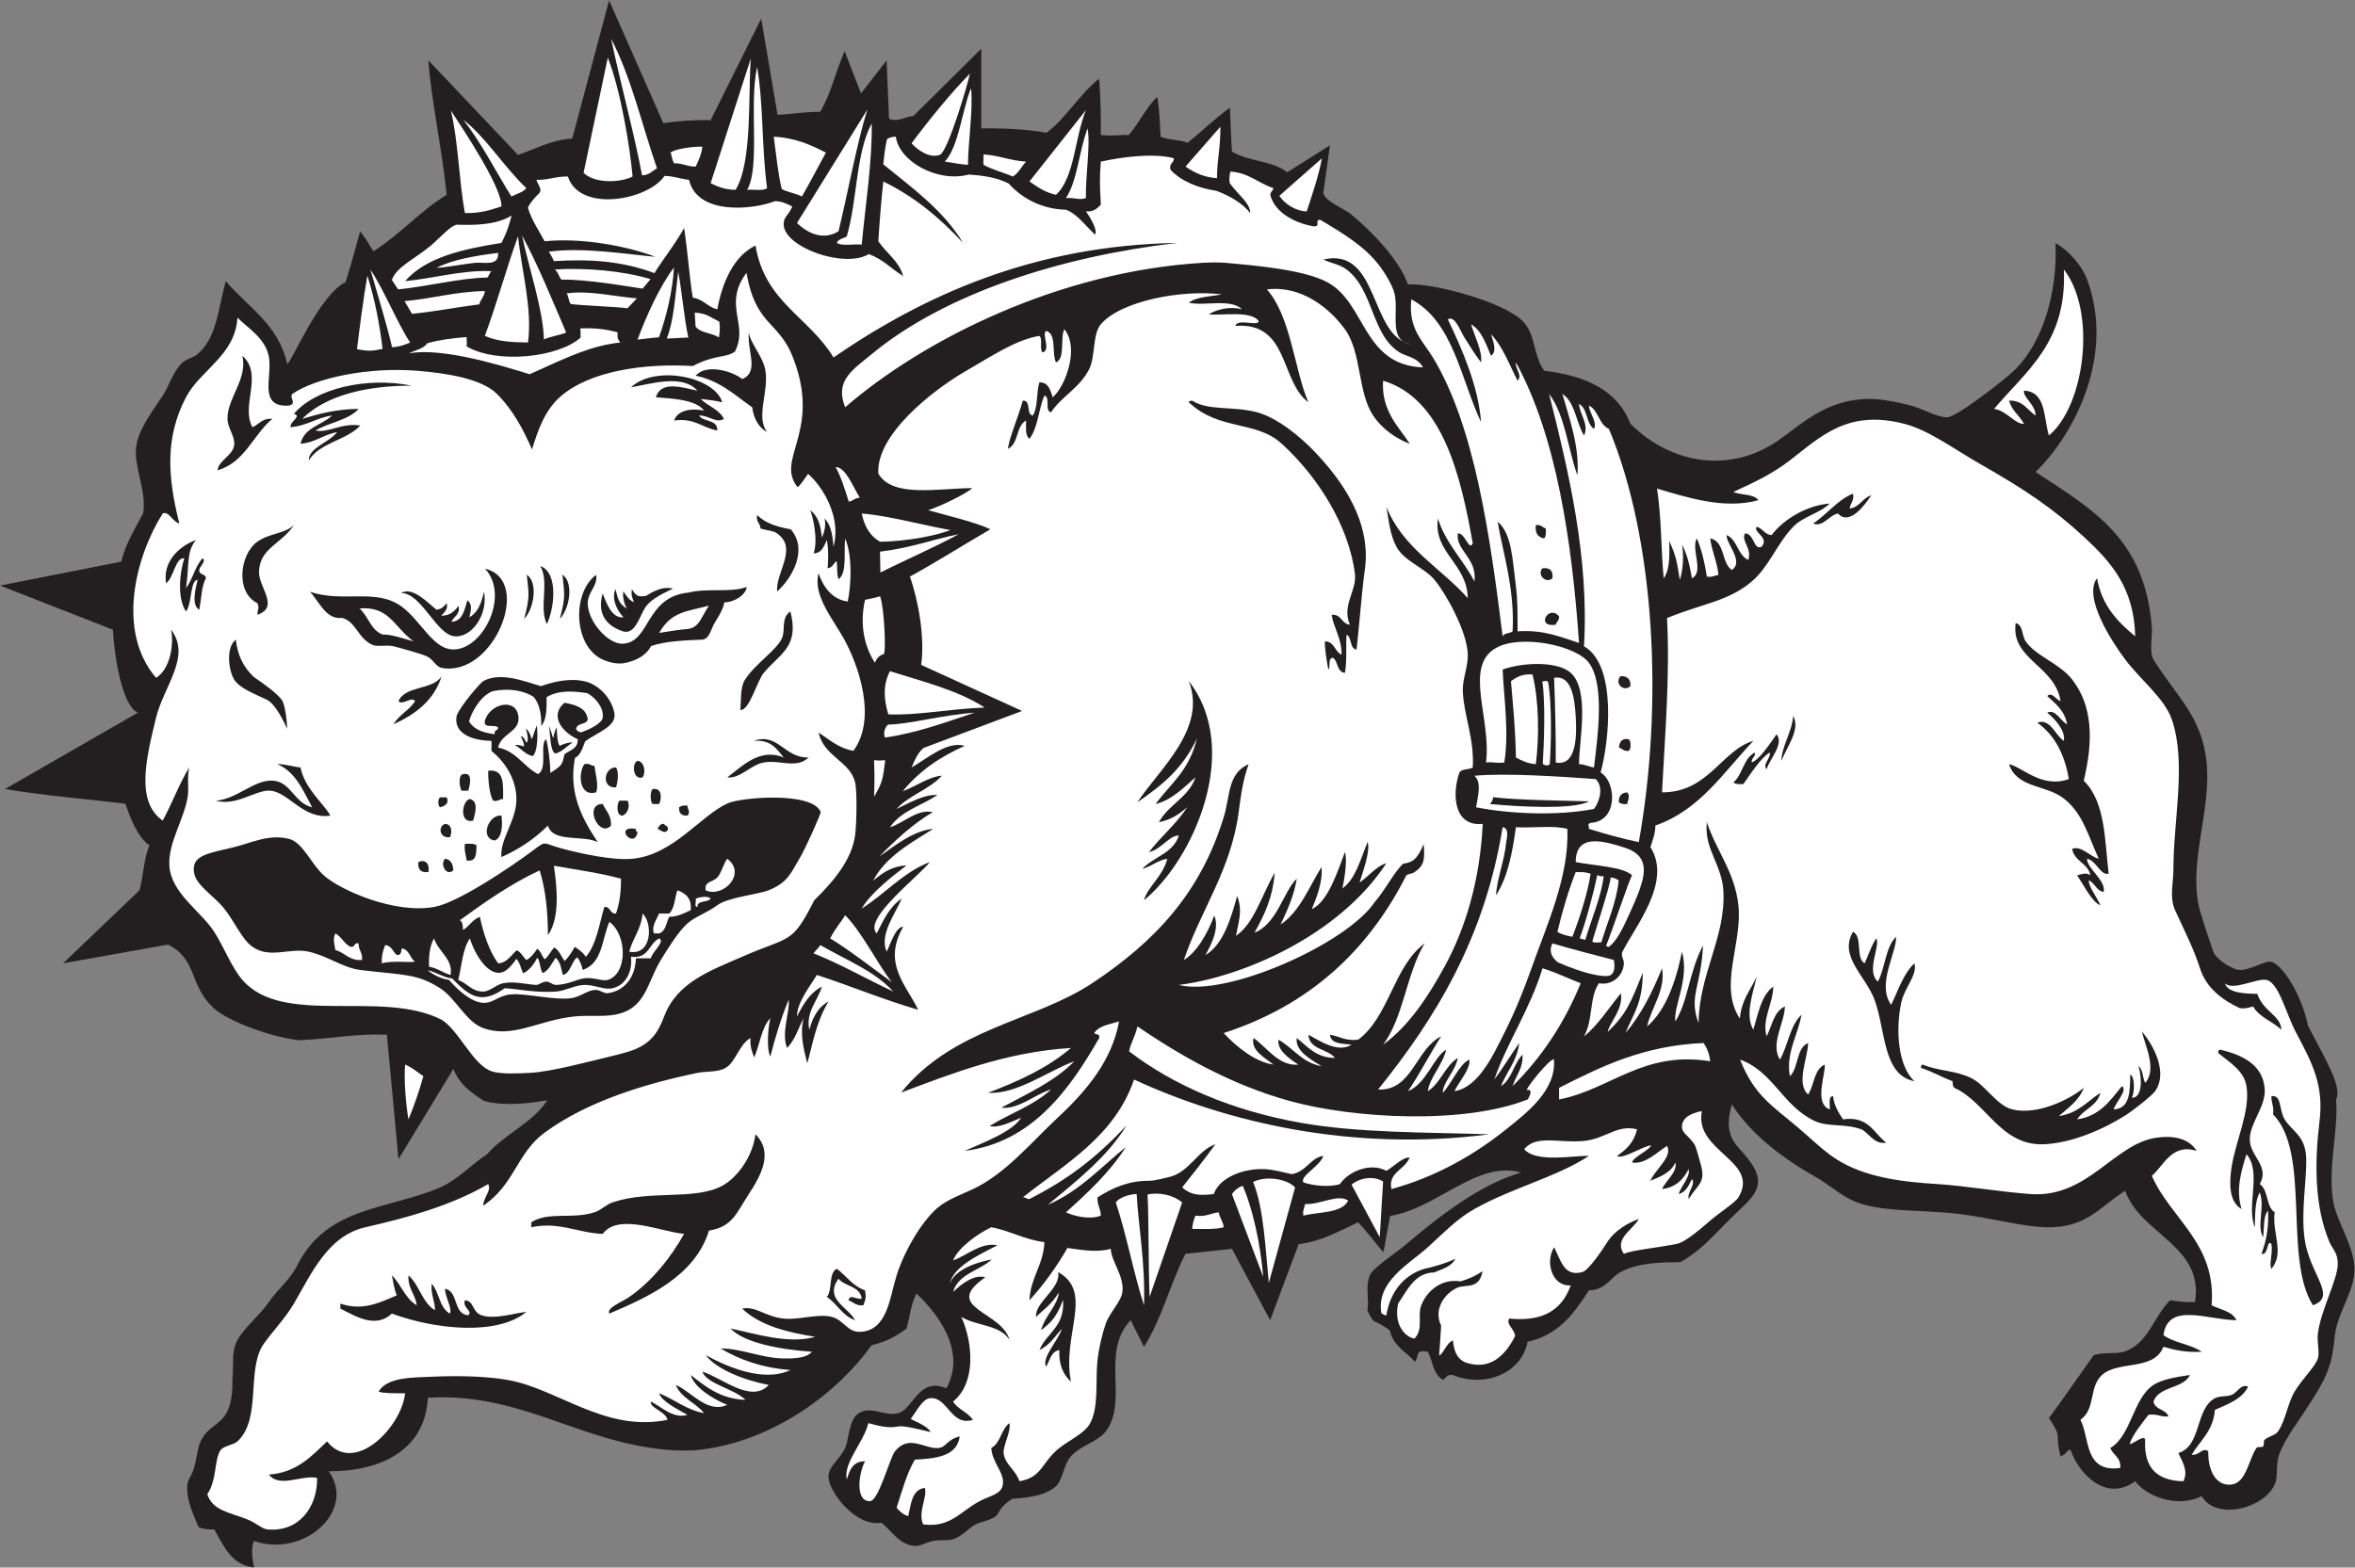
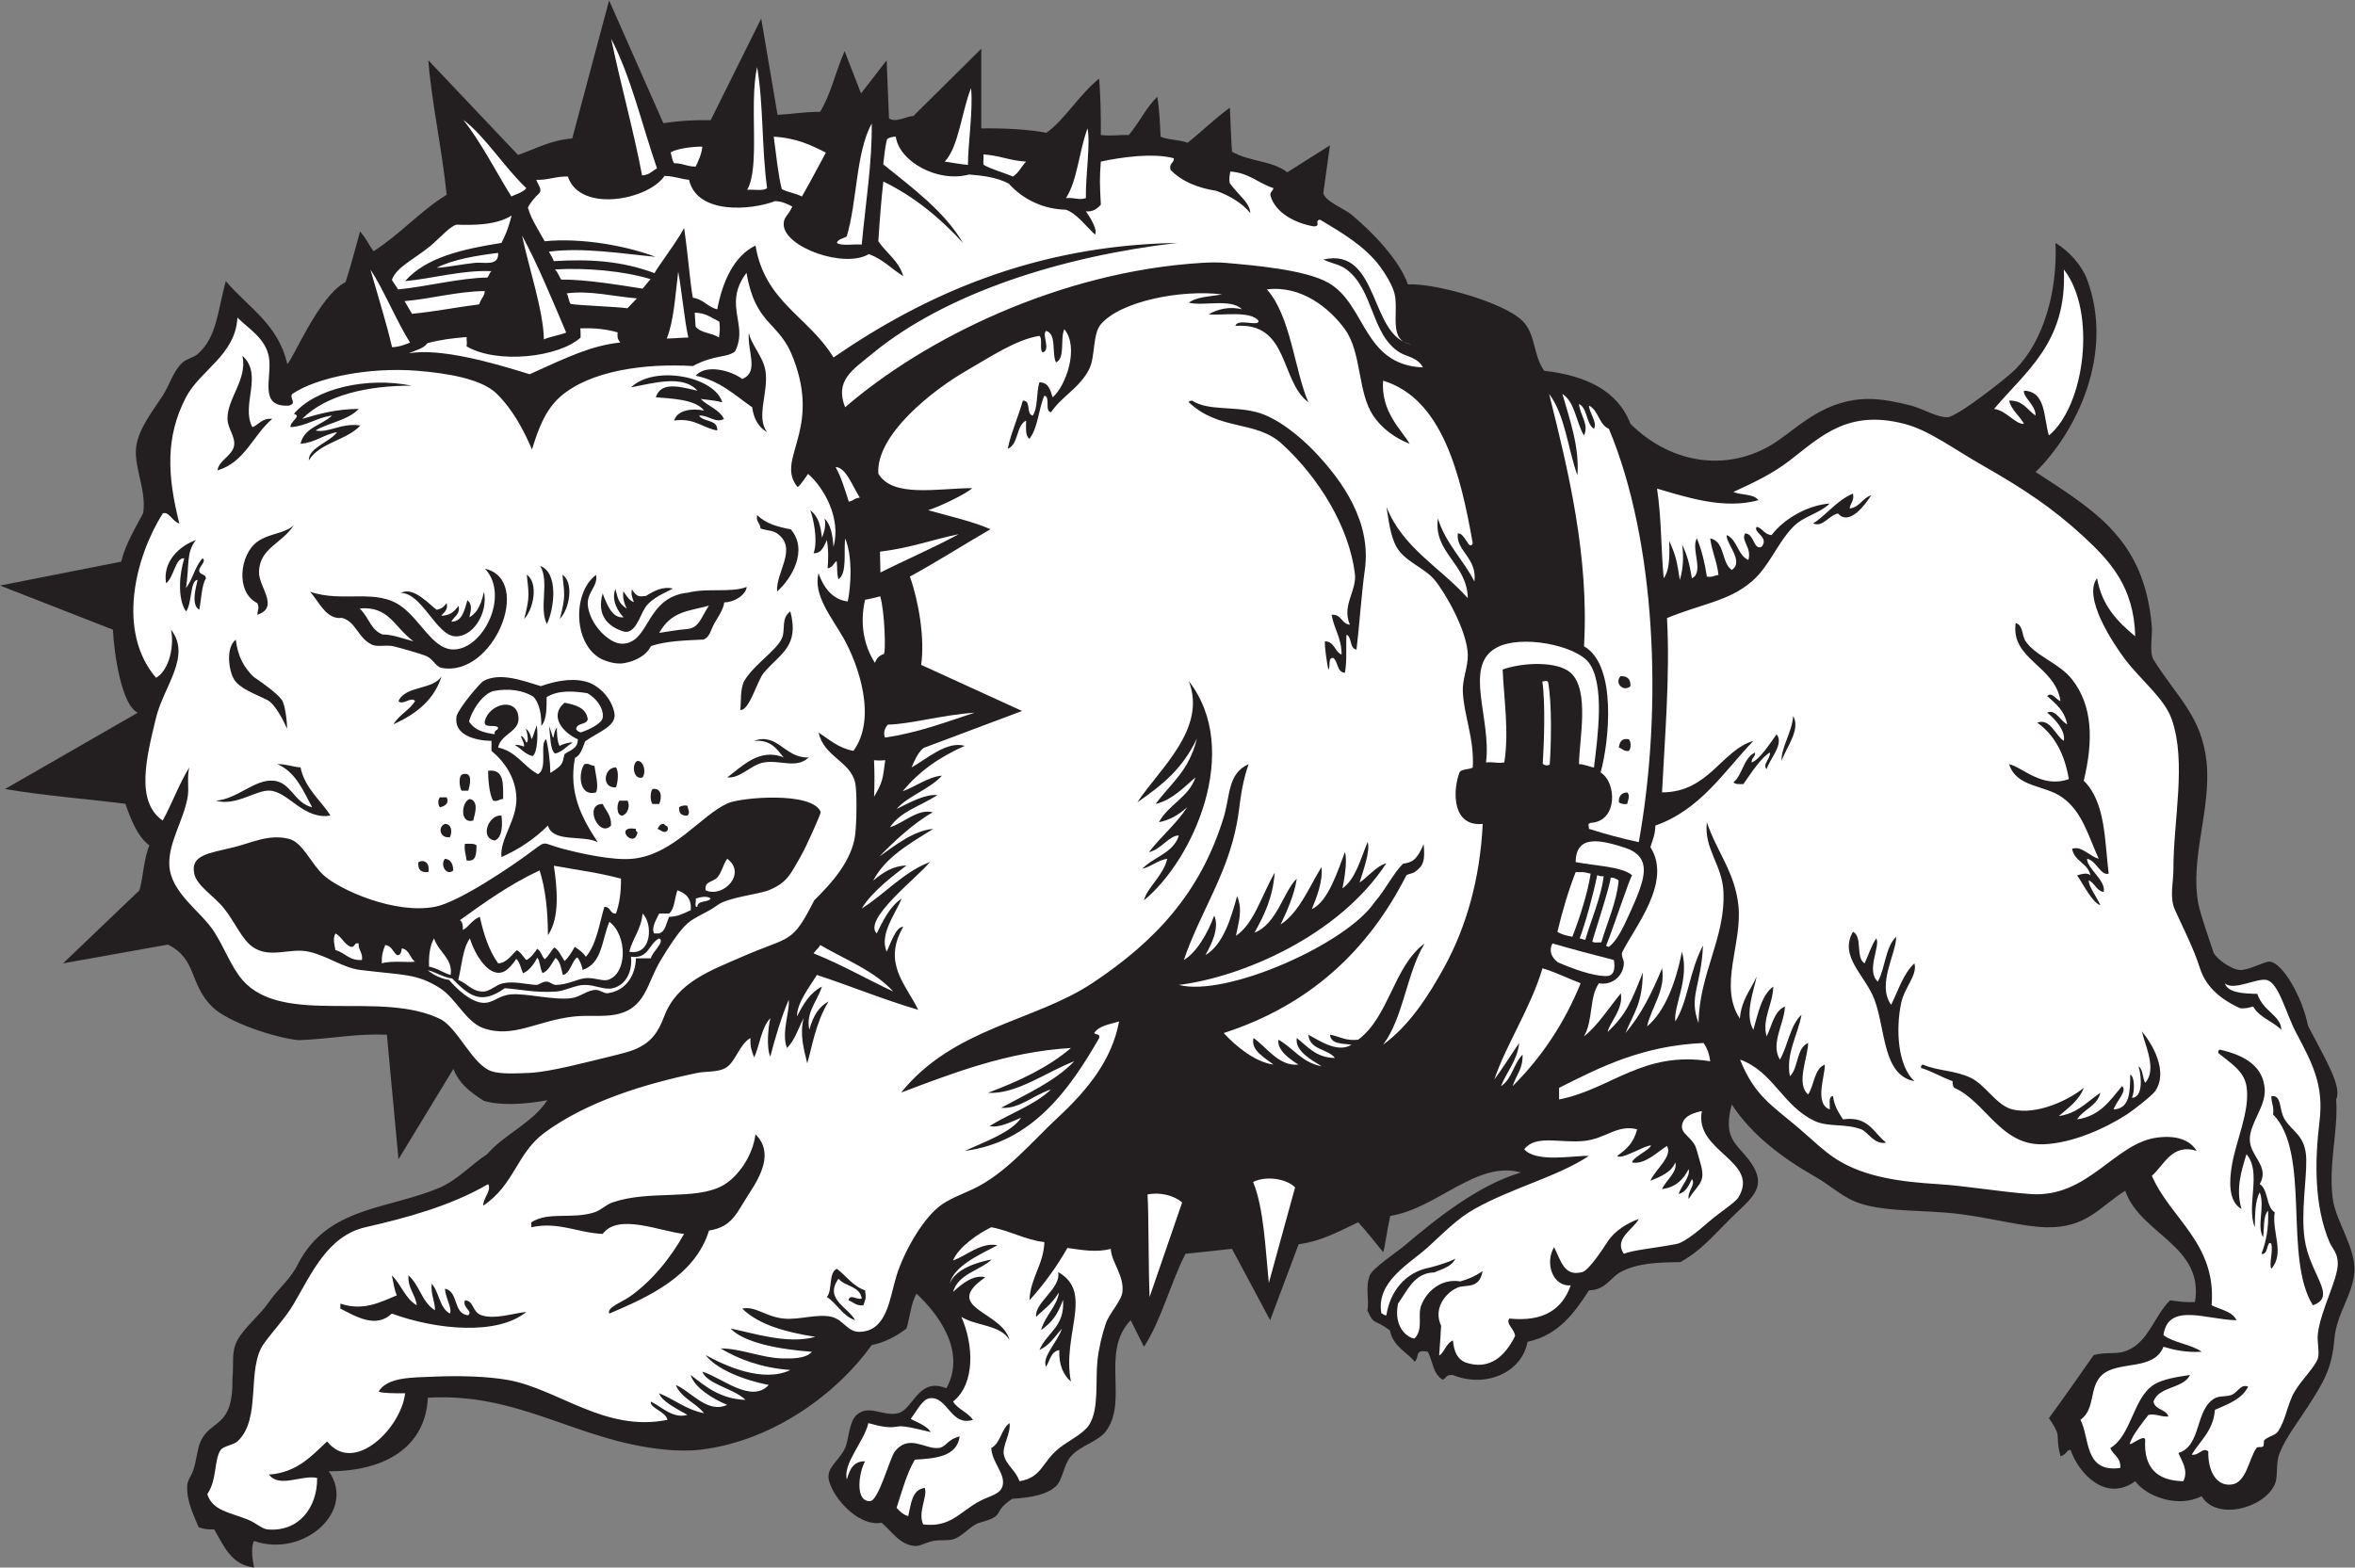
<svg xmlns="http://www.w3.org/2000/svg" viewBox="0 0 781.293 520.187" height="520.187" width="781.293" xml:space="preserve" id="svg2" version="1.1">
  <rect x="0" y="0" width="781.293" height="520.187" fill="#808080" stroke="none" />
  <defs id="defs6" />
  <g transform="matrix(1.333,0,0,-1.333,0,520.187)" id="g10">
    <g transform="scale(0.1)" id="g12">
      <path id="path14" style="fill:#231f20;fill-opacity:1;fill-rule:evenodd;stroke:none" d="m 0,2444.63 301.66,59.57 c 11.539,46.66 36.442,85.35 54.801,120.92 8.461,57.22 -23.625,114.17 -17.609,164.22 5.5,45.71 42.894,91.98 66.121,128.1 18.308,28.47 26.058,61.43 49.59,82.64 10.492,9.47 27.054,11.88 37.191,20.67 49,42.45 50.375,111.39 70.25,181.82 54.738,-65.09 130.492,-106.52 152.894,-206.62 13.086,9.05 78.571,169.89 145.207,204.27 13.071,40.17 23.008,78.52 36.043,126 21.743,-26.95 18.368,-28.72 33.633,-49.27 65.633,41.82 115.309,99.57 181.819,140.51 -10.85,110.82 -39.14,240.64 -45.45,334.72 l 223.15,-235.55 c 45.06,15.55 79.06,36.34 134.93,41.08 l 91.73,343.66 134.98,-305.61 c 40.82,5.8 68.29,7.99 117.85,7.52 l 125.71,252.85 40.7,-239.71 c 42.96,2.51 61.17,7.22 106.19,7.65 27.9,48.04 33.95,87.68 60.66,151.12 l 40.94,-105.39 63.69,82.38 5.91,-144.7 c 17.35,-11.55 46.11,6.42 60.69,6.13 l 168.95,167.49 v -198.35 c 57.82,0.98 121.71,-2.83 162.17,-10.98 46.18,33.35 82.35,95.95 131.23,134.95 3.78,-49.95 4.51,-95.64 4.13,-140.5 32.72,-3.25 48.45,1.38 69.52,-0.12 26.42,31.24 44.08,69.88 70.97,95.17 5.44,-30.38 6.65,-64.99 8.27,-99.18 21.37,-8.93 45.47,-6.61 67.22,-15.16 36.06,28.69 65.78,58.53 105.28,87.54 1.66,-36.77 2.77,-74.81 5.19,-109.57 43.3,-25.58 98.69,-21.51 137.64,-51.44 l 106.17,67.12 -16.52,-118.99 c 5.33,-21.48 50.88,-37.61 70.25,-53.72 51.97,-43.26 118.09,-111.37 140.49,-173.57 62.81,4.08 237.6,-43.37 285.14,-90.91 33.2,-33.18 25.74,-84.12 53.71,-123.96 103.53,-12.18 182.75,-48.67 214.88,-132.24 104.41,-103.38 251.05,-122.26 367.79,-41.32 55.98,38.8 120.22,103.77 227.27,103.31 30.99,-0.14 70.47,-7.77 103.32,-16.54 29.43,-7.84 66.13,-30.25 90.92,-28.93 24.19,1.3 147.44,97.47 169.41,119.84 68.98,70.2 104.3,192.16 99.18,314.06 34.57,-20.73 65.72,-56.6 78.52,-90.91 69.23,-185.59 -27.58,-380.95 -128.11,-479.35 152.17,-99.16 270.55,-169.61 289.28,-384.31 1.89,-21.76 -6.72,-65.15 4.12,-82.65 57.52,-92.81 120.9,-141.51 132.24,-256.2 11.53,-116.81 -41.79,-238.13 -20.66,-351.25 5.02,-26.89 28.79,-94.32 37.19,-119.83 5.52,-16.86 44.67,-44.16 66.11,-45.47 22.42,-1.36 61.54,21.94 74.81,20.81 30.82,-2.64 80.64,-86.92 94.92,-160 43.02,-83.06 85.39,-151.04 69.94,-183.14 5.99,-76.04 -19.86,-162.56 -8.26,-247.939 7.56,-55.496 57.83,-122.535 53.73,-181.816 -3.89,-56.231 -44.28,-103.512 -49.59,-165.293 -6.56,-76.395 -26.88,-108.067 -66.12,-169.43 -23.3,-36.437 -55.52,-77.871 -70.25,-115.703 -11.54,-29.68 -2.64,-56.899 -12.4,-78.52 -26.84,-59.375 -144.96,-90.867 -181.82,-28.925 -58.47,-30.223 -137.13,-1.114 -165.29,37.199 -72.4,-52.918 -140.33,17.922 -161.17,78.515 -11.74,-2.043 -5.94,-9.148 -24.79,-16.535 -10.1,39.426 -4.14,46.438 -9.02,60.871 -5.51,12.743 -12.64,24.375 -19.9,34.18 38.14,51.379 74.41,104.641 111.56,157.02 29.1,7.953 53.18,2.004 74.39,8.261 60.94,18.008 73.81,86.75 115.71,128.11 19.64,-2.407 38.1,-5.969 61.97,-4.133 22.91,141.016 -136.58,168.426 -173.56,276.863 -62.24,-38.094 -95.37,-93.933 -198.34,-90.906 -58.59,1.719 -134.1,22.937 -214.88,33.055 -92.44,11.574 -197.73,3.007 -264.47,33.07 -30.35,13.66 -60.35,40.406 -90.92,57.848 -84.78,48.378 -160.14,104.588 -210.74,181.818 -22.27,-83.36 10.19,-96.23 41.31,-136.37 54.2,-69.862 6.66,-96.933 -45.45,-148.757 -46.43,-46.184 -72.85,-79.113 -123.97,-107.449 -56.75,-0.598 -106.77,-2.356 -148.77,-24.789 -25.02,-13.375 -37.14,-44.903 -78.51,-45.45 -36.8,-56.875 -75.86,-111.492 -152.89,-128.113 -13.21,-74.797 -102.33,-116.66 -185.96,-82.644 -16.6,1.445 -15.18,-6.594 -24.94,-11.985 -25.2,16.133 -23.48,42.09 -37.05,69.832 -35.37,6.938 -19.69,-13.562 -33.05,-24.793 -16.58,22 -53.9,37.832 -61.42,77.86 -42.02,31.25 -37.82,10.375 -56.14,49.711 5.24,27.105 -5.92,56.406 5.98,87.312 7.09,18.469 65.96,56.758 86.78,74.387 83.55,70.769 183.26,149.851 289.25,181.824 -109.66,30.864 -208.55,-89.766 -325.21,-108.152 -10.31,-48.957 -12.07,-72.688 -17.46,-90.293 -23.22,27.859 -42.64,53.914 -62.29,74.48 -46.11,-21.394 -88.73,-46.633 -148.14,-54.718 l -70.88,-189.098 -95.04,177.691 -115.7,-12.39 c -37.76,-73.821 -59.42,-163.75 -103.31,-231.418 l -33.06,66.117 c -76.08,-79.192 -4.63,-200.676 -61.99,-276.867 -18.85,-25.039 -63.14,-35.223 -86.78,-61.985 -18.33,-20.769 -20.08,-58.347 -37.19,-74.39 -21.32,-19.973 -57.93,-28.301 -108.87,-31.36 -54.04,-36.261 -12.15,-40.449 -81.21,-59.543 -22.42,-6.211 -40.81,-33.847 -66.13,-41.328 -13.67,-4.043 -32.05,-0.606 -49.58,-4.129 -18.53,-3.731 -31.83,-13.379 -45.46,-12.402 -37.22,2.668 -56.79,35.898 -82.64,57.859 -64.4,-11.765 -133.3,78.293 -132.24,115.703 0.73,25.969 27.83,40.872 41.33,70.247 9.01,19.628 9.51,65.722 28.92,82.656 31.3,27.297 66.5,-5.488 103.31,4.129 37.86,9.894 49.72,90.597 119.84,61.984 51.82,94.043 -24.74,189.277 -74.38,235.547 -13.67,-23.527 -16.27,-58.125 -24.8,-86.777 -24.3,-18.411 -51.52,-33.887 -86.78,-41.336 -82.69,-116.489 -242.15,-238.364 -425.64,-260.325 -28.46,-3.418 -60.78,-2.421 -86.77,0 -220.12,20.497 -361.02,142.688 -592.21,129.375 C 1059.32,301.063 959.535,239.25 818.207,239.668 888.07,141.512 755.969,23.027 632.25,66.113 623.453,49.891 628.895,17.305 632.25,0 c -57.664,7.07 -75.121,54.348 -99.176,95.039 -15.965,-0.812 -27.914,1.113 -38.789,5.399 -13.637,33.312 -29.976,64.894 -28.328,103.644 0.582,13.641 10.231,23.586 15.266,38.789 8.402,25.352 9.699,52.852 17.797,70.574 26.472,57.981 81.683,31.391 79.511,157.641 3.953,36.289 -3.718,65.484 12.399,95.047 17.179,31.523 53.972,59.734 78.511,95.039 24.852,35.742 53.571,55.527 73.114,96.316 74.324,141.379 222.519,133.547 351.435,188.117 44.22,18.731 81.64,59.945 118.22,83.325 44.92,51.24 113.54,77.92 149.89,134.39 -56.57,-10.42 -117.98,-13.93 -158.42,-1.21 -36.16,23.41 -59.9,41.71 -75.27,79.18 l -136.64,-224.74 -28.926,309.93 c -81.301,2.93 -128.266,-9.49 -218.625,-13.67 -59.848,5.49 -177.055,45.03 -215.274,82.33 -59.25,57.85 -37.789,119.59 -111.164,155.65 L 157.031,1504.17 347.117,1686 c 9.949,35.5 10.817,80.09 24.797,111.57 -30.449,22.64 -46.555,66.05 -59.851,103.73 -89.29,11.46 -198.786,19.8 -299.665,36.77 l 330.59,190.09 c -40.14,17.78 -58.867,145.07 -61.988,206.61 L 0,2444.63 v 0" />
      <path id="path16" style="fill:#ffffff;fill-opacity:1;fill-rule:evenodd;stroke:none" d="m 1343.02,1735.59 c 14.6,-46.02 20.53,-100.69 20.66,-161.16 30.58,43.08 22.71,120.01 14.81,172.67 61.94,-11.08 109.38,-16.81 167.01,-32.17 0.33,-33.39 -3.7,-62.43 -12.39,-86.79 -16.29,-1.14 -12.64,17.67 -28.93,16.54 -11.89,-37.95 -18.93,-93.56 -46.11,-124.24 -7.8,11.5 -16.69,17.65 -27.74,24.8 -6.25,-12.3 -17.09,-28.17 -25.04,-35.3 -8.77,11.8 -13.02,26 -25.74,33.84 -8.86,-9.05 -13.71,-21.56 -23.73,-29.46 -8.43,8.53 -7.61,17.81 -18.82,26.23 -5.7,-9.13 -16.6,-23.71 -27.04,-28.11 -8.91,8.68 -11.35,17.44 -23.61,24.38 -11.91,-9.37 -24.02,-31.85 -46.64,-32.65 -22.4,31.33 -35.83,71.61 -45.46,115.71 -19.23,-6.84 -27.96,-25.97 -42.21,-32.48 0.62,10.27 -1.24,20.71 -7.37,24.22 62.31,45.12 125.15,89.72 198.35,123.97 v 0" />
-       <path id="path18" style="fill:#ffffff;fill-opacity:1;fill-rule:evenodd;stroke:none" d="m 3669.53,1971.13 c 77.64,7.06 210.31,-1.58 301.66,-8.26 20.88,-19.14 9.85,-56.44 -4.12,-74.39 -89.94,-17.15 -205.51,-13 -293.4,4.14 3.99,25.89 15.06,61.99 -4.14,78.51 z m 285.2,-63.69 c -62.25,1.94 -179.91,2.88 -238.6,10.38 0,-4.14 -3.24,-13.46 -8.42,-16.94 64.81,-6.3 209.03,-15.29 247.02,6.56 v 0" />
      <path id="path20" style="fill:#ffffff;fill-opacity:1;fill-rule:evenodd;stroke:none" d="m 3967.07,1991.79 c -13.32,1.84 -22.4,7.91 -37.19,8.26 0.18,58.54 27.44,183.76 -20.66,227.29 -32.74,29.59 -119.18,26.37 -169.43,8.26 3.35,-73.92 16.25,-155.6 4.14,-231.28 -19.73,-3.18 -26.61,2.19 -45.47,-0.13 13.92,108.99 -56.68,239.04 24.8,285.13 61.31,34.68 199.22,6.43 231.41,-37.19 39.37,-53.36 22.32,-180.34 12.4,-260.34 v 0" />
      <path id="path22" style="fill:#ffffff;fill-opacity:1;fill-rule:evenodd;stroke:none" d="m 3863.75,1553.76 c 50.1,-14.65 101.39,-28.11 152.91,-41.32 2.97,-17.86 2.27,-38.97 -16.93,-39.87 -34.52,-1.21 -89.63,19.72 -122.33,34.13 -17.79,13.21 -22.38,30.56 -13.65,47.06 v 0" />
      <path id="path24" style="fill:#ffffff;fill-opacity:1;fill-rule:evenodd;stroke:none" d="m 3921.6,1756.25 c 0.35,71.51 66.99,53.63 122.36,35.73 58.29,-18.84 52.39,-60.62 36.04,-106.14 -7.66,-21.26 -17.13,-41.96 -26.15,-61.83 -14.46,-31.78 -30.41,-65.16 -49.59,-78.51 -0.22,1.21 2.03,-2.91 -7.05,2.35 17.97,44.08 60.17,172.7 64.9,175.34 -23.95,21.95 -92.17,23.54 -140.51,33.06 v 0" />
-       <path id="path26" style="fill:#ffffff;fill-opacity:1;fill-rule:evenodd;stroke:none" d="m 2545.54,921.512 c 106.12,83.968 228.47,151.698 276.86,293.398 229.83,-106.53 543.24,-180.65 884.32,-136.37 -160.08,5.22 -326.56,3.14 -471.08,28.92 -169.45,30.24 -315.69,93.28 -425.64,177.7 4.87,22.68 16.32,38.77 20.67,61.98 102.86,-69.82 229.88,-144.56 380.17,-185.95 158.75,-43.71 433.46,-58.69 590.94,4.12 0.02,-0.47 0.02,-0.96 0.02,-1.44 6.62,13.06 14.16,27.11 -2.52,25.08 5.45,12.46 53.53,73.32 68.02,76.73 7.27,-77.23 -67.91,-133.98 -119.12,-175.02 -76.73,-61.49 -172.52,-117.769 -285.25,-148.492 -8.38,42.227 32.52,46.766 45.45,78.512 -15.9,2.03 -40.33,-22.946 -57.85,-33.051 -40.78,21.581 -94.38,-1.496 -115.73,-33.059 -26.44,-8.601 -67.89,-3.711 -90.89,4.129 -9.69,15.899 41.77,40.344 49.59,66.121 -32.09,-4.48 -41.78,-39.304 -78.52,-45.457 -23.81,4.914 -44.43,11.172 -66.11,12.403 -51.78,2.922 -113.34,-19.688 -128.11,-61.993 -37.89,-4.453 -57.36,-2.136 -78.51,16.536 28.12,35.222 55.97,70.741 82.63,107.431 -46.19,-16.31 -64.16,-70.752 -117.69,-82.228 -14.69,-3.145 -33.49,-8.707 -47.6,-8.68 -50,0.078 -89.68,-16.836 -128.09,-41.32 -1.33,-19.239 8.23,-27.578 8.26,-45.457 -26.8,-10.617 -66.81,-1.446 -86.79,8.261 54.47,48.848 108.92,99.563 149.2,162.594 -58.64,-47.039 -116.07,-110.672 -194.14,-143.695 68.55,56.746 149.73,120.465 195.57,197.335 -79.34,-84.86 -148.72,-135.714 -241.53,-183.179 -7.42,-0.516 -8.72,5.059 -16.53,4.141 z m 421.49,-78.516 c 1.02,12.758 4.2,23.359 8.26,33.059 25.8,-3.75 37.93,6.164 57.85,8.261 2.21,-14.328 11.06,-22.003 12.41,-37.187 -21.47,-6.074 -51.27,-3.828 -78.52,-4.133 z m 276.88,33.059 c -2.41,13.418 2.81,19.226 4.12,28.925 36.81,-2.46 82.01,26.407 107.44,8.274 -17.42,-32.18 -72.17,-27.016 -111.56,-37.199 v 0" />
      <path id="path28" style="fill:#ffffff;fill-opacity:1;fill-rule:evenodd;stroke:none" d="m 1735.59,1644.68 c -8.95,-0.7 -1.87,14.64 -4.13,20.65 9.75,3.17 28.56,8.15 37.19,0 -7.18,-10.72 -32.79,-3.01 -33.06,-20.65 z m -670.78,-157.83 c 15.48,-2.39 39.13,-18.28 60.59,-20.42 41.39,-42.32 70.89,-67.09 130.84,-24.24 32.75,-1.64 75.06,-12.08 128.1,-8.26 22.37,1.61 47.57,16.31 70.25,16.52 26.95,0.25 49.09,-13.15 70.25,-8.26 32.89,7.58 49.89,42.2 45.46,78.51 44.93,-6.36 44.09,33.05 70.25,45.46 15.71,-7.62 -17.68,-33.52 -20.66,-49.58 -12.4,0 -24.8,0 -37.19,0 -1.24,-42.3 -24.46,-80.62 -70.25,-86.78 -8.88,-1.21 -19.16,8.06 -28.93,8.25 -20.6,0.42 -38.88,-17.65 -61.99,-20.66 -43.34,-5.63 -112.04,12.79 -150.02,9.47 -31.85,-2.78 -43.17,-22.09 -69.05,-21 -30.83,1.29 -66.77,35.56 -84.87,56.97 -29.6,4.23 -51.32,22.58 -52.78,24.02 v 0" />
      <path id="path30" style="fill:#ffffff;fill-opacity:1;fill-rule:evenodd;stroke:none" d="m 1017.57,3022.85 c 22.84,10.14 35.78,11.5 46.04,25.08 29.64,8.32 62.49,12.64 97.73,15.37 -0.35,-14.8 1.69,-9.87 -0.14,-23.18 75.87,-44.57 229.23,-27.72 283.84,21.95 -0.45,11.99 0.44,13.13 -0.88,22.83 35.22,1.23 63.48,-1.67 92.91,-9.9 0,-10.89 -2.11,-13.79 6.64,-25.29 -72.51,-8.03 -126.71,-34.3 -225.74,-78.98 -89.31,28 -221.27,65.92 -300.4,52.12 z M 2175.34,2009.78 c 17.73,-1.22 17.96,-0.54 27.85,0.13 -6.47,-50.01 -6.66,-54.23 -27.72,-90.98 1.11,33.88 1.38,53.83 -0.13,90.85 z m -22.38,399.38 c 17.4,3.59 16.95,3.23 37.58,8.65 11.06,-32.74 15.1,-145.67 8.52,-143.89 -10.62,-3.15 -18.16,-11.17 -21.3,-21.79 -26.71,40.72 -38.78,96.16 -24.8,157.03 z m -73.27,330.59 c 25.57,-1.21 40.8,-45.14 60.13,-76.11 -18.37,-3.23 -10.76,-5.82 -27.28,-10.24 -9.79,30.17 -18.59,60.67 -32.85,86.35 v 0" />
      <path id="path32" style="fill:#ffffff;fill-opacity:1;fill-rule:evenodd;stroke:none" d="m 1334.75,3454.65 c 29.76,-0.83 48.76,9.09 78.52,8.26 30.29,-91.62 201.2,-58.13 240.56,1.62 25.33,-0.84 37.58,-7.23 61.1,-9.88 19.97,-87.72 156.89,-75.29 213.78,-53.01 18.05,-0.33 30.75,-7.16 43.19,-13.48 -10.98,-24.28 -21.94,-25.48 -21.43,-45.09 1.49,-56.09 150.63,-109.93 211.96,-73.23 37,-13.96 54.05,-35.43 85.57,-54.87 -11.12,38.46 -42.04,57.13 -61.98,86.78 3.33,53.23 7.34,102.95 12.4,148.76 78.77,-38.31 142.22,-91.94 198.35,-152.9 -48.44,81.05 -127.12,137.54 -198.49,195.65 2.33,20.4 4,40.03 9.15,61.88 3.14,4.44 14.35,7.07 22.05,6.95 8.13,-61.21 103.41,-115.28 182.09,-94.18 34.76,-2.53 69.2,-7.14 98.86,-22.42 36.95,-41.27 88.27,-64.02 142.54,-65.23 26.59,-9.4 48.57,-39.74 72.23,-61.78 6.7,9.49 -7.96,37.51 -22.63,57.65 19.38,-1.48 28.25,7.56 37.19,16.53 -2.49,48.98 -3.42,64.37 0,107.44 51.91,11.19 130.17,22.05 181.82,8.26 0.43,-12.82 -13,-11.79 -8.26,-28.92 27.95,-29.38 70.39,-45.53 113.67,-52.05 32.7,-11.91 64.89,-30.59 84.67,-55.39 -0.45,25.05 -28.5,43.56 -50.9,74.19 -1.97,8.22 -0.99,17.76 1.31,29.12 46.52,-3.06 69.81,-29.39 107.44,-41.33 -3.42,-9.36 -8.85,-10.43 -7.65,-18.43 12.61,-44.66 63.67,-69 106.83,-76.61 21.02,-0.74 0.92,13.95 16.52,16.53 54.44,-32.32 111.1,-65.59 148.77,-115.71 11.59,-15.39 32.47,-48.02 37.21,-70.25 10.14,-47.69 -16.66,-116.97 41.31,-123.97 -104.84,16.96 -78.22,243.27 -219,210.75 20.95,-10.16 40.58,-11.72 57.85,-24.79 68.18,-51.61 60.84,-162.11 132.22,-206.62 16.74,-10.43 44.52,-11.91 57.86,-37.2 -149.69,6.17 -140.94,156.78 -235.53,210.76 -57.68,32.9 -186.84,43.45 -256.21,49.59 -18.23,1.61 -40.2,1.07 -57.85,0 -355.38,-21.57 -692.18,-189.67 -888.46,-359.52 -26.86,66.85 19.91,93.99 66.11,132.24 184.24,152.5 473.97,243.7 760.35,276.86 -357.71,-5.93 -631.81,-131.28 -855.39,-285.13 -62.03,101.9 -171,137.87 -194.15,278.63 -54.01,-25.88 -82.69,-91.32 -95.12,-158.79 -24.6,5.71 -34.03,25.24 -60.78,28.81 -6.94,34.94 -12.13,109.36 -21.86,173.67 -15.57,-31.02 -66.59,-97.85 -73.54,-112.42 -83.03,31.04 -163.72,35.23 -250.62,29.88 -3.18,8.68 -7.95,15.53 -12.34,23.54 84.23,11.5 186.78,-5.51 265.28,-12.8 -70.15,26.75 -183.18,48.16 -275.91,38.75 -14.43,27.16 -33.32,54.36 -41.49,83.36 2.28,8.48 19.51,28.85 27.47,35.59 9.03,9.78 -1.22,19.28 -6.64,33.95 z m -61.46,-88.77 c -9.65,-37.75 -17.41,-52.65 -25.31,-68.27 -96.27,-15.3 -187.63,-35.52 -239.68,-95.04 62.31,5.07 141.91,28.16 214.88,24.79 -6.34,-5.24 -6.74,-15.39 -11.34,-16.02 -64.91,-0.64 -151.81,-22.84 -221.004,-29.43 l -15.523,23.56 c 10.925,31.9 54.667,50.84 94.967,83.88 1.52,1.25 3.04,2.54 4.58,3.85 22.84,19.75 45.88,46.45 61.53,49.87 38.71,-1.3 98.05,-2 136.9,22.81 z m 1174.28,152.08 c 40.19,-2.5 65.75,-15.64 106.23,-17.86 -11.56,-11.86 -18.34,-28.49 -33.06,-37.19 -20.95,9.35 -53.51,17.77 -72.55,29.04 -2.1,6.34 0.72,13.58 -0.62,26.01 z M 1380.21,3231.5 c 77.66,4.9 171.16,-3.52 238.89,-23.98 l -19.81,-23.73 c -48.82,7.53 -141.14,23.36 -202.28,22.51 -3.55,3.33 -10.99,24.12 -16.8,25.2 z m 30.01,-59.48 c 56.8,7.88 117.42,-7.8 174.95,-12.45 l -23.63,-24.69 c -20.58,3.58 -120.55,7.23 -140.86,10.67 -5.6,5.41 -5.27,19.89 -10.46,26.47 z m -203.57,5.76 c -0.63,-13.15 -11.5,-21.38 -13.6,-33.06 -59.92,-7.57 -106.28,-17.45 -167.62,-23.61 l -18.57,31.62 c 66.11,5.52 129.1,24.11 199.79,25.05 z m 522.4,-53.72 c 27.84,-1.1 37.72,-10.66 61.34,-22.63 2.03,-18.56 0.96,-24.87 -1.08,-39.36 -17.61,12.41 -45.05,10.39 -58.14,27.32 l -2.12,34.67 z m -642.24,111.57 c 39.41,20.58 96.6,30.13 152.9,37.19 2.32,-34.38 -35.24,-22.46 -57.85,-24.79 -33.09,-3.42 -69.1,-11.31 -95.05,-12.4 z m 838.87,326.46 c 57.16,-3.34 93.17,-21.19 129.82,-39.61 -22.45,-40.91 -36.49,-68.87 -59.57,-109.16 -18.56,8.73 -36.17,10.57 -50.15,18.29 -8.51,31.57 -14.19,86.2 -20.1,130.48 z m -177.69,-24.79 c -2.17,-19.88 -9.42,-34.66 -16.53,-49.6 -21.05,-0.38 -32.67,8.66 -53.72,8.27 -6.24,10.29 -5.76,20.26 -8.85,26.86 13.48,9.05 53.52,14.88 79.1,14.47 v 0" />
-       <path id="path34" style="fill:#ffffff;fill-opacity:1;fill-rule:evenodd;stroke:none" d="m 3442.25,961.063 -8.27,-138.727 -70.23,130.828 c 21.13,17.703 55.68,22.461 78.5,7.899 z M 888.461,3033.14 c 6.289,51.56 17,133.96 25.902,182.91 19.071,-61.44 29.93,-117.68 37.844,-182.29 -25.844,-4.92 -32.984,-6.58 -63.746,-0.62 z m 318.189,33.06 c 29.99,80.2 53.26,167.14 82.65,247.95 8.84,-86.01 36.11,-179.44 24.75,-264.47 -43.49,0.58 -76.86,2.98 -107.4,16.52 z m 380.03,-9.31 c 22.5,60.16 55.13,132.54 90.7,179.62 -3.24,-60.12 -20.32,-127.59 -37.42,-173.87 -7.47,-0.08 -38.98,-4.25 -53.28,-5.75 z m -464.44,570.16 c 29.8,-45.47 127.57,-191.52 125.74,-238.52 -26.92,-8.91 -53.98,-17.65 -90.92,-16.53 -14.77,80.27 -16.54,178.29 -34.82,255.05 z m 390.49,131.97 c 32.93,-84.14 55.25,-224.61 61.7,-296.11 -26.23,-13.67 -90.51,-20.03 -122.03,8.95 l 60.33,287.16 z m 355.9,-2.07 c -6.9,-83.93 4.56,-259.82 -37.99,-327.1 -26.12,0.05 -44.44,7.9 -61.99,16.53 l 99.98,310.57 z m 290.05,-127.37 c -25.78,-81.66 -50.51,-216.92 -71.83,-303.04 -39.43,-24.49 -78.86,-2.99 -103.31,20.67 l 175.14,282.37 z m 109.99,-84.03 c 40.33,54.72 100.26,128.17 145.15,173.34 -5.37,-27.17 -55.03,-194.22 -74.5,-201.82 -24.81,-9.69 -54.67,10.9 -70.65,28.48 z m 293.4,-95.04 140.5,177.7 c -28.52,-71.1 -27.82,-167.71 -74.39,-210.75 -27.4,5.65 -46.31,19.8 -66.11,33.05 z m 475.22,136.37 c 0.41,-55.47 -8.89,-84.77 -8.27,-128.1 -33.59,2.23 -57.24,14.38 -78.51,28.92 l 86.78,99.18 z m 146.79,-171.92 105.82,93.19 c -7.13,-41.35 -26.11,-96.63 -37.73,-132.02 -26.82,0.43 -55.02,18.52 -68.09,38.83 z M 2144.7,2624.04 c 66.94,-5.45 153.93,-29.64 220.89,-41.33 -61.17,-22.23 -141.79,-28.92 -175.43,-28.92 -24.68,13.89 -38.9,38.24 -45.46,70.25 z m 70.25,-392.58 c 81.67,-25.76 170.65,-47.99 235.54,-90.54 -88.32,-3.21 -171.13,-20.33 -239.67,-16.9 -11.66,39.02 -13.28,74.39 4.13,107.44 z m -111.57,-607.45 c 42.35,-42.4 83.24,-125.94 116.39,-166.87 -39.1,28.37 -111.12,83.97 -153.59,109.02 11.04,23.16 26.48,39.39 37.2,57.85 z M 1008.3,1252.1 c 17.56,-7.23 30.59,-18.99 45.45,-28.92 -10.67,-37.54 -22.95,-73.47 -37.19,-107.45 -6.71,39.71 -11.58,100.05 -8.26,136.37 z M 2828.89,929.91 c 4.5,-81.719 21.67,-168.687 18.31,-277 -26.55,82.266 -43.07,174.57 -70.25,256.199 9.69,12.356 31.05,19.661 51.94,20.801 z m 264.37,20.168 c 23.81,-55.469 43.62,-141.992 50.7,-226.515 l -77.75,205.792 c 4.4,7.997 16.8,18.575 27.05,20.723 v 0" />
      <path id="path36" style="fill:#ffffff;fill-opacity:1;fill-rule:evenodd;stroke:none" d="m 3118.77,959.824 c 32.52,16.348 84.12,7.891 104.47,-13.515 l -65.35,-237.746 c -8.57,84.984 -12.4,186.261 -39.12,251.261 z M 922.02,3230.92 c 31.335,-45.81 68.019,-134.76 98.67,-181.24 -11.41,-5.13 -28.749,-11.32 -44.948,-11.65 -13.379,58.15 -32.644,118.96 -53.722,192.89 z m 377.27,85.06 c 38.44,-70.38 77.33,-165.21 109.85,-241.52 -18.75,-7.42 -37.37,-9.04 -55.48,-17.1 -1.06,70.77 -38.33,181.64 -54.37,258.62 z m 360.15,-256.42 c 17.32,43.19 20.84,103.33 28.51,166.44 8.8,-46.21 15.45,-121.4 25.26,-163.93 -11.02,0 -42.75,-2.51 -53.77,-2.51 z m -506.51,544.46 c 52.37,-38.55 103.14,-119.23 157.03,-170.04 -8.53,-10.75 -24.36,-14.2 -37.19,-20.66 -34.26,54.04 -75.98,136.39 -119.84,190.7 z m 368.05,202.02 c 50.14,-96.51 75.99,-212.26 114.18,-322.84 -12.64,-6.4 -17.94,-16.37 -37.19,-17.41 -19.83,106.46 -52.91,224.91 -76.99,340.25 z m 338.58,-376.19 c 33.1,56.5 4.11,213.17 24.8,305.79 16.18,-96.43 10.85,-197.97 24.79,-301.66 -9.99,-7.91 -33.2,-2.6 -49.59,-4.13 z m 223.15,-132.24 c 3.31,10.46 17.01,10.55 24.79,16.54 26.17,88.15 22.14,206.52 61.99,281 1.8,-94.1 -15.85,-204.54 -24.79,-301.67 -20.15,1.9 -48.41,-4.32 -61.99,4.13 z m 268.6,202.49 c 34.63,36.17 42.5,125.75 65.39,182.85 5.85,-51.38 -8.03,-142.6 -7.53,-191.11 -20.28,1.76 -38.56,5.53 -57.86,8.26 z m 301.66,-90.9 c 28.79,44.28 31.66,113.78 53.73,173.55 7.72,-40.05 -5.04,-114.66 -4.13,-173.55 -18.22,-5.9 -25.89,1.87 -49.6,0 z m -461.75,-932.06 c 0,15.16 -1.06,36.71 -1.06,51.86 81.6,10.34 127.07,29.59 195.81,43.46 -63.92,-34.64 -134.25,-64.73 -194.75,-95.32 z m 234.48,-348.98 c -71.66,-23.39 -140.26,-49.83 -223.15,-61.99 -4.21,10.49 -1.48,23.68 7.52,32.33 53.47,0.7 134.42,24.09 215.63,29.66 z m -400.84,-599.2 c 7.03,10.39 12.37,12.43 16.53,20.67 67.32,-38.7 134.63,-64.24 181.82,-115.7 -66.61,31.18 -128.51,67.09 -198.35,95.03 z M 2856,928.711 c 30.6,6.621 66.47,-2.434 86.11,-20.012 l -80.98,-235.086 c -3.41,87.657 -1.74,194.278 -5.13,255.098 v 0" />
      <path id="path38" style="fill:#ffffff;fill-opacity:1;fill-rule:evenodd;stroke:none" d="m 3991.29,1721.77 c -4.94,-49.09 -33.15,-114.92 -45.74,-159.03 -4.12,0 -9.98,3.42 -14.1,3.42 13.73,36.42 33.51,107.02 43.8,157.77 5,-2.6 14.34,-4.45 16.04,-2.16 z m -152.7,484.14 c 5.34,0.11 12.21,3.9 14.55,-2.36 9.48,-52.67 7.6,-153.67 3.83,-204.31 -4.14,-2.73 -10.49,-4 -17.36,1.7 3.3,49.97 6.87,152.91 -1.02,204.97 v 0" />
      <path id="path40" style="fill:#ffffff;fill-opacity:1;fill-rule:evenodd;stroke:none" d="m 1756.25,1686 c -3.94,23.24 18.64,19.86 29.38,32.35 10.86,12.66 14.26,32.75 24.35,46.16 49.58,-37.2 -10.73,-98.51 -53.73,-78.51 z m -586.79,-119.84 c 12.41,-40.78 49.13,-101.48 86.22,-81.75 8.35,4.44 20.97,17.21 29.08,30.93 8.62,-7.07 11.73,-24.43 16.94,-35.95 17.03,6.66 30.89,28.9 35.18,38.62 7.1,-5.3 6.46,-26.31 13.47,-38.1 15.33,5.32 24.58,27.38 32.52,37.98 12.54,-10.55 13.32,-26.27 18,-42.65 18.65,3.4 22.92,36.58 35.72,43.71 5.74,-5.29 11.57,-20.04 13.59,-31.19 49.14,16.97 46.91,73.1 66.4,119.72 44.73,-32.94 45.7,-129.61 -4.13,-144.63 -12.78,-3.85 -36.09,7.29 -57.86,4.12 -19.39,-2.79 -41.86,-15.8 -70.25,-16.52 -9.31,-0.24 -15.07,8.2 -24.79,8.27 -9.03,0.05 -19.28,-8.47 -24.8,-8.27 -22.06,0.79 -55.22,10.05 -82.64,4.14 -19.03,-4.1 -32.01,-20.48 -49.59,-20.66 -27.68,-0.3 -38.76,19.75 -61.99,28.92 8.83,35.26 10.65,77.51 28.93,103.31 z m -101.61,-70.3 c -1.13,28.67 2.25,52.84 12.39,70.24 11.46,-34.21 47.51,-50.89 41.32,-90.9 -19.38,5.41 -32.67,16.92 -53.71,20.66 z m -117.401,8.31 c -1.363,19.27 3.219,32.59 8.258,45.46 16.309,-1.6 19.012,-16.8 28.93,-24.79 10.898,-1.27 10.656,8.63 12.403,16.53 19.14,-2.9 19.82,-24.26 33.05,-33.06 -15.41,-2.65 -59.832,3.17 -82.641,-4.14 z m -115.715,74.38 c 15.446,-7.96 21.313,-25.51 37.196,-33.05 12.718,-3.08 7.937,11.34 20.66,8.26 -1.012,-17.54 10.808,-22.25 8.265,-41.32 -32.347,-2.05 -42.121,18.49 -66.121,24.79 -2.445,14.91 -6.964,27.71 0,41.32 z m 731.436,-45.44 c 8.52,34.16 29.74,55.64 33.05,95.03 26.11,-24.29 23.42,-105.8 -33.05,-95.03 z m 74.38,95.03 c 8.26,0 16.52,0 24.79,0 14.06,12.11 13.47,38.88 20.67,57.86 20.14,-7.41 35.78,-19.31 33.06,-49.58 -16.28,-7.15 -30.86,-15.99 -53.73,-16.54 -7.18,-14.86 -8.29,-35.79 -24.79,-41.33 -4.13,0 -8.27,0 -12.4,0 -8.38,14.64 6.39,36.17 12.4,49.59 v 0" />
-       <path id="path42" style="fill:#ffffff;fill-opacity:1;fill-rule:evenodd;stroke:none" d="m 3591.02,1181.85 c -0.86,25.72 31.44,53.91 37.18,86.77 -32.13,-20.2 -42.44,-62.23 -74.37,-82.64 2.44,30.65 36.78,65.12 45.47,103.31 -31.33,-18.31 -49.61,-85.37 -95.06,-103.31 29.71,43.31 53.92,92.07 82.64,136.36 -63.23,-30.7 -72.23,-136.77 -157.02,-132.23 143.21,177.76 265.2,376.69 309.93,652.92 18.55,-2.74 9.25,-30.03 8.26,-41.33 -3.46,-39.48 -22.84,-89.74 -24.79,-128.11 28.93,44.09 40.72,105.3 49.59,169.44 41.56,-2.52 93.34,5.18 128.11,-4.14 4.39,-119.16 -50.08,-235.84 -90.92,-351.25 -17.11,-48.34 -38.38,-101.85 -66.11,-157.03 -27.48,-54.63 -64.59,-135.66 -123.99,-144.63 11.68,24.68 39.45,53.49 37.21,78.51 -23.75,-9.35 -43.77,-58.14 -66.13,-82.64 z m -78.52,1975.26 c 104.28,-55.51 122.62,-196.95 173.57,-305.79 -6.56,89.87 -47.16,181.5 -82.65,256.21 17.75,9.6 29.51,-26.24 41.31,-45.46 14.18,-23.03 29.31,-46.33 41.34,-61.99 4.01,27.49 -16.5,66.11 -24.8,95.05 26.68,-16.02 36.6,-48.81 49.59,-78.51 16.76,11.03 3.96,38.92 0,53.71 29.63,-30.97 45.43,-75.77 66.11,-115.7 13.19,13.46 -6.44,29.15 -4.12,45.45 100.41,-182.51 139.73,-446.3 157.03,-698.36 -45.95,14.67 -87.67,33.54 -152.91,28.92 -0.13,37.48 0.63,75.42 -4.12,111.58 -8.08,61.6 -9.55,132.73 -45.47,161.16 12.25,-74.54 43.01,-166.37 37.19,-272.74 -6.66,-5.73 -21.29,-3.49 -24.78,-12.39 -31.65,252.58 -69.69,522.81 -173.56,694.23 -25.08,41.39 -61.76,71.13 -53.73,144.63 z m 247.95,-950.44 c 13.57,9.84 28.16,18.67 53.73,16.53 16.05,-66.21 16.97,-152.82 8.26,-223.15 -20.53,1.52 -35.31,8.78 -49.59,16.54 -0.99,66.5 -7.03,127.96 -12.4,190.08 z m 107.44,8.27 c 43.5,7.69 50.94,-50.48 53.71,-95.04 3.01,-48.11 2.87,-125.65 -49.59,-115.71 0.31,70.09 -1.4,138.77 -4.12,210.75 z m -24.8,347.11 c 4.76,4.89 4.68,14.61 4.14,24.8 -8.64,2.38 -11.8,10.24 -24.79,8.27 -2.38,-20.29 5.35,-30.46 20.65,-33.07 z m 20.66,-99.17 c 2.19,18.72 -6.07,26.98 -24.79,24.8 -14.68,-16.02 8.77,-39.49 24.79,-24.8 z m 8.26,-115.71 c 1.78,7.87 8.91,10.38 8.28,20.66 -25.35,31.47 -60.31,-28.48 -8.28,-20.66 v 0" />
      <path id="path44" style="fill:#ffffff;fill-opacity:1;fill-rule:evenodd;stroke:none" d="m 3719.12,1214.91 c 29.01,86.71 90.06,177.16 119.84,276.87 34.05,-10.03 62.95,-25.22 95.04,-37.19 -41.07,-100.8 -98.2,-185.55 -169.43,-256.21 10.53,31.41 25.8,42.9 24.81,78.51 -22.11,-21.97 -26.63,-61.53 -53.74,-78.51 14.34,36.65 39.91,62.04 45.47,107.44 -21.01,-29.96 -40.27,-61.67 -61.99,-90.91 z m 136.37,1706.66 c 39.37,-51.53 46.56,-135.27 70.25,-202.48 6.14,69.51 -20.13,142.38 -37.19,202.48 31.8,-20.54 33.95,-70.73 53.72,-103.31 13.28,27.15 -10.79,52.5 -12.39,78.52 21.82,-11.23 17.09,-49.02 37.19,-61.98 9.26,16.29 -11.43,38.05 -12.4,57.84 24.08,-11.73 24.37,-47.24 49.59,-57.84 116.05,-276.76 135.37,-690.1 74.37,-1028.96 -43.16,9.17 -84.12,20.55 -123.96,33.05 -0.49,12.24 -4.24,11.13 3.71,14.94 68.53,3.1 65.62,100.93 25.21,125.56 20.79,73.37 42.15,266.92 -41.32,314.06 13.12,223.89 -39.36,438.82 -86.78,628.12 z m 66.11,-1190.12 c 16.92,-1.14 15.69,1.95 37.21,-4.14 -6.9,-46.25 -26.84,-109.35 -45.47,-157.03 -16.25,3.22 -27.3,5.77 -37.19,12.4 12.46,52.29 27.27,102.22 45.45,148.77 z m 41.33,-173.55 c 0.43,5.91 45.25,140.61 45.66,159.8 7.82,0 14.69,-3.15 19.89,-7.18 -4.85,-53.95 -28.3,-103.88 -43.03,-154.06 -12.42,0 -14.22,-1.91 -22.52,1.44 z m 86.78,342.98 c 2.01,9.4 8.2,21.11 0,28.92 -14.1,-1.04 -21.47,-8.83 -20.67,-24.79 4.81,-3.47 11.1,-5.45 20.67,-4.13 z m 4.14,132.23 c 5.9,5.52 5.9,23.42 0,28.93 -18.5,3.33 -22.95,-7.35 -24.81,-20.66 8.66,-2.38 11.82,-10.25 24.81,-8.27 z m 4.12,161.17 c 0.66,17.18 -7.6,25.44 -24.79,24.79 -15.97,-17.29 7.5,-40.76 24.79,-24.79 v 0" />
      <path id="path46" style="fill:#ffffff;fill-opacity:1;fill-rule:evenodd;stroke:none" d="m 3954.67,1024.82 c -40.57,0.88 -131.23,-17.59 -161.15,16.53 29.39,37.19 88.49,14.52 148.77,20.65 54.68,5.58 82.09,41.68 132.22,28.94 -9.08,-35.42 -27.91,-50.42 -49.59,-66.12 10.35,-10.83 67.01,25.72 83.99,26.06 -1.66,-10.75 -46.72,-30.27 -46.8,-42.59 32.27,-5.49 61.89,25.82 86.78,41.33 15.07,-26.23 -30.34,-59.491 -41.33,-86.776 25.33,10.484 51.27,20.347 61.99,45.446 6.29,-22.899 -23.79,-45.028 -33.07,-66.122 34.32,4.277 53.15,24.012 66.14,49.598 5.35,-17.86 -18.71,-41.825 -24.81,-61.993 18.42,5 25.2,21.633 33.07,37.192 10.23,-13.215 -11.33,-29.836 -8.26,-49.594 25.29,39.836 44.08,40.781 28.92,90.919 -3.73,12.35 -9.41,35.33 -12.4,41.33 -11.62,23.26 -34.69,30.52 -33.05,49.58 1.8,21.21 21.57,31.62 49.57,37.19 -20.19,-101.43 146.08,-123.8 90.92,-214.878 -7.73,-12.75 -46.7,-37.633 -70.25,-57.852 -19.38,-16.64 -61,-53.515 -82.64,-57.859 -52.58,-10.547 -109.67,-15.164 -132.24,-24.785 -26.12,37.285 24.66,61.406 37.18,86.765 -25.19,-9.09 -58.73,-27.066 -78.51,-57.84 -10.67,-16.601 -45.63,-70.011 -61.98,-74.386 -45.29,-12.117 -52.61,27.074 -70.25,61.984 -23.5,-38.391 -4.08,-98.699 41.33,-95.051 -20.49,-58.035 -65.47,-91.558 -152.91,-82.636 -9.43,-13.473 13.85,-27.09 14.39,-43.602 -24.18,-48.645 -63.1,-87.258 -124.68,-65.227 -17.52,8.008 -27.15,23.918 -29.91,54.211 -16.58,-5.793 -23.49,-33.761 -34.31,-37.109 1.99,23.215 3.14,47.156 4.88,73.934 -19.65,40.839 8.52,80.324 40.27,94.535 20.76,9.293 54.51,-5.637 62.87,41.101 -20.58,-13.547 -35.03,-19.531 -55.31,-25.359 -46.23,7.684 -83.28,-23.313 -97.21,-59.426 -10.25,-26.562 6.2,-57.832 -16.52,-82.656 -12.24,-0.684 -54.12,23.496 -41.33,86.777 23.71,33.242 40.73,76.953 90.71,77.657 10.19,5.859 42.44,12.238 51.72,34.074 -19.77,-10.442 -49.36,-18.235 -62.13,-21.731 -64.12,-11.406 -100.82,-62.375 -109.22,-118.918 -6.68,-1.172 -7.13,3.899 -12.4,4.133 -14.3,79.766 69.76,123.508 115.7,165.293 40.27,36.633 72.85,71.008 115.7,95.051 95.08,53.316 205.45,79.683 285.14,132.23 v 0" />
      <path id="path48" style="fill:#ffffff;fill-opacity:1;fill-rule:evenodd;stroke:none" d="m 5115.86,2867.85 c 13.59,37.07 -6.07,76.54 -28.93,90.92 8.81,-20.23 14.69,-71.62 28.93,-90.92 v 0" />
      <path id="path50" style="fill:#ffffff;fill-opacity:1;fill-rule:evenodd;stroke:none" d="m 4962.97,2884.38 c 79.08,94.47 181.97,165.16 173.55,347.12 82.5,-105.68 52.13,-339.57 -37.18,-413.24 -13.52,44.34 -6.43,109.29 -62,111.58 -2.91,-16.79 28.71,-34.58 28.93,-61.99 -20.84,13.58 -30.63,38.24 -66.11,37.2 6.79,-24.89 26.11,-37.26 37.18,-57.86 -22.07,-1.33 -43.75,33.33 -74.37,37.19 v 0" />
      <path id="path52" style="fill:#ffffff;fill-opacity:1;fill-rule:evenodd;stroke:none" d="m 1668.95,2204.26 c 21.76,-16.85 42.03,-51.76 70.2,-48.44 -20.81,11.65 -30.05,39.24 -49.36,57.19 -23.3,21.65 -46.51,15.54 -79.89,21.33 16.35,-22.85 24.85,-33.97 59.05,-30.08 v 0" />
      <path id="path54" style="fill:#ffffff;fill-opacity:1;fill-rule:evenodd;stroke:none" d="m 3880.29,1165.31 c 0,9.65 0,19.29 0,28.94 104.34,52.68 208.89,105.15 359.51,111.57 8.58,-12.09 14.46,-26.86 16.53,-45.46 -167.83,26.89 -246.78,-69.68 -376.04,-95.05 v 0" />
      <path id="path56" style="fill:#ffffff;fill-opacity:1;fill-rule:evenodd;stroke:none" d="m 1640.49,2326.79 c 31.33,54.68 70.95,53.21 123.81,67.84 -20.28,-30.63 -24.25,-55.99 -54.99,-58.26 -18.45,-1.37 -51.93,-6.98 -68.82,-9.58 z m -745.408,60.95 c 73.617,5.69 84.027,-44.36 133.868,-81.89 -19.56,4.54 -51.794,17.5 -76.77,16.95 -30.293,12.1 -31.336,39.14 -57.098,64.94 v 0" />
      <path id="path58" style="fill:#ffffff;fill-opacity:1;fill-rule:evenodd;stroke:none" d="m 2482.4,802.246 c -40.19,8.477 -76.79,-25.898 -110.43,-37.766 13.32,33.157 62.91,67.395 95.05,82.649 43.86,-7.473 84.79,-31.66 132.24,-36.914 -1.86,-55.996 -34.99,-89.27 -37.19,-144.91 34.95,38.043 68.06,83.758 94.54,130.293 33.76,-4.75 72.85,-12.035 107.94,-2.18 0.77,-31.082 33.85,-67.41 28.93,-107.449 -2.9,-23.567 -31.85,-51.125 -41.33,-78.52 -9.31,-26.933 -17.58,-62.715 -20.66,-90.906 -5.7,-52.109 4.4,-121.309 -20.66,-161.16 -13.91,-22.141 -51.9,-40.039 -74.38,-57.863 -44.05,-34.915 -42.27,-73.282 -99.18,-82.637 -9.71,28.086 -33.34,39.797 -38.95,66.086 -4.36,20.449 18.4,55.086 14.16,78.543 -20.98,-14.832 -21.91,-49.715 -45.46,-61.992 2.45,-36.7 33.39,-61.543 28.93,-90.899 -3.72,-24.402 -31.55,-27.402 -57.85,-41.328 -48.27,-25.566 -72.53,-66.77 -140.51,-57.863 -13.95,31.308 11.28,67.453 4.13,90.918 -32.74,-4.43 -34.02,-40.348 -41.32,-70.25 -13.09,3.445 -21.01,12.047 -28.92,20.652 13.54,41.563 24.94,85.262 45.45,119.852 53.52,2.941 104.8,8.148 111.58,57.855 -33.71,-8.598 -32.53,-27.121 -53.72,-28.937 -32.81,-2.793 -72.93,35.136 -107.45,-8.262 -12.79,-16.074 -40.45,-123.391 -61.98,-123.965 -38.38,-1.055 -27.88,71.484 -12.4,99.172 -30.8,0.496 -38.27,-22.328 -45.46,-45.453 -9.36,41.797 42.13,92.328 53.73,140.5 33.64,-9.5 53.22,-12.469 74.38,-8.274 12.91,2.571 49.64,-6.531 80.65,-14.082 -9.06,18.188 -51.32,30.727 -49.1,33.637 14.8,19.461 28.8,48.648 46.96,50.699 44.74,5.063 51.9,-71.269 107.44,-53.719 -12.9,18.782 -37.45,25.907 -49.59,45.457 56.58,44.954 50.63,143.704 20.67,210.743 36.48,-22.735 98.76,-19.688 119.84,-57.84 -17.88,72.402 -171.17,79.754 -60.15,156.406 -26.97,7.629 -57.43,-14.512 -80.36,-36.57 12.77,45.086 66.04,53.219 96.27,80.847 -31.78,-5.449 -91.03,-22.695 -104.53,-60.183 9.9,43.828 74.37,72.43 118.69,95.613 z m 152.9,-117.754 c -3.56,-32.551 -34.46,-57.578 -44.31,-93.574 25.9,19.551 39.42,34.141 54.74,75.508 4.63,-67.988 -40.08,-80.52 -58.87,-125.098 25.74,13.137 35.16,29.317 55.75,53.223 -8.96,-30.645 -50.65,-70.664 -39.22,-94.539 9.85,14.937 11.73,37.847 33.06,41.316 -1.58,-37.402 10.12,-61.504 28.92,-78.508 -23.15,117.375 58.13,222.383 -31.87,272.735 7.89,-40.692 -58.81,-75.157 -54.91,-111.582 18.75,18.82 35.66,27.699 56.71,60.519 v 0" />
      <path id="path60" style="fill:#ffffff;fill-opacity:1;fill-rule:evenodd;stroke:none" d="m 3942.29,1322.35 c 23.53,41.83 12.4,96.37 37.18,132.24 33.34,-6.38 61,18.93 61.98,49.58 0.31,9.95 -6.37,14.92 -4.5,26.79 30.43,62.56 126,175.43 70.61,262.48 5.23,16.8 12.05,32.04 12.4,53.72 111.99,39.53 169.75,133.29 243.81,210.75 -78.97,-22.96 -111.35,-128.31 -227.29,-128.11 7.09,141.71 20.16,290 12.41,433.9 87.01,35.87 152.81,41.57 210.74,90.91 43.63,37.14 63.14,95 103.32,136.38 25.57,26.33 64.88,32.68 90.92,57.84 -54.07,-3.81 -113.89,-37.62 -144.63,-78.51 -18.24,1.05 -21.78,16.8 -37.21,20.67 -10.02,-14.39 32.19,-25.46 12.4,-49.6 -20.21,-10.37 -18.18,33.02 -41.32,33.06 -10.69,-19.07 17.4,-34.83 8.26,-66.11 -26.84,11.73 -27.07,50.06 -53.71,61.98 -4.38,-17.89 44.76,-66.32 12.4,-86.78 -26.25,17.84 -16.62,71.54 -53.73,78.51 4.35,-32.83 17.05,-57.32 20.66,-90.91 -9.7,-1.32 -15.51,-6.52 -28.92,-4.13 -5.2,34.75 -13.13,66.78 -24.81,95.04 -15.64,-24.55 18.83,-84.62 -12.38,-99.17 -5.92,35.58 -12.09,58.62 -24.34,83.57 2.89,-20.72 4.63,-53.77 -5.68,-87.7 -7.52,45.74 -9,58.96 -26.62,97.05 1.95,-45.72 -0.59,-75.71 -13.61,-92.92 -7.25,78.02 -5,145.67 -16.53,223.14 75.18,-22.06 166.95,-52.36 252.07,-28.92 -11.07,16.47 -43.1,12 -61.99,20.66 49.16,22.55 96.13,44.29 140.51,78.51 77.61,59.88 144,127.42 285.13,90.92 61.63,-15.94 122.48,-62.55 194.22,-103.31 100.32,-57 174.79,-106.17 252.07,-177.69 66.59,-61.62 124.98,-125.37 128.11,-247.94 -43.83,36.07 -83.22,76.56 -95.04,144.63 -35.88,-47.28 38.59,-160.6 70.23,-202.49 38.54,-50.98 97.35,-96.21 115.71,-148.76 37.26,-106.6 4.04,-251.77 4.14,-371.91 0.04,-37.5 -10.55,-71.04 4.14,-103.3 20.84,-45.81 46.89,-96.62 61.97,-144.64 15.61,-49.66 57.07,-79.77 99.18,-99.18 14.22,-1.81 23.16,1.63 33.07,4.13 15.52,-27.18 48.55,-36.84 70.25,-57.85 -1.29,35.96 -45.14,45.04 -59.84,89.32 -31.04,0.64 -73.6,1.78 -80.67,26.39 20,-19.98 79.05,13.21 103.32,8.26 30.96,-6.32 48.19,-83.17 74.38,-132.24 41.29,-77.4 68.53,-130.92 57.85,-219.01 -12.5,-102.92 -12.99,-212.373 24.79,-301.659 6.54,-15.468 20.87,-26.25 20.66,-53.718 -0.31,-39.7 -42.25,-114.953 -49.59,-173.567 -2.58,-20.613 4.71,-47.043 0,-61.98 -6.48,-20.625 -39.79,-52.207 -57.85,-82.649 -18.11,-30.515 -21.58,-69.836 -41.33,-99.179 -6.48,-9.668 -21.41,-11.114 -33.05,-20.664 -4.35,-3.567 -0.31,-12.696 -4.14,-16.524 -3.79,-3.789 -13.32,0.457 -16.52,-4.14 -19.18,-27.383 -24.98,-86.504 -61.99,-90.899 -39.4,-4.695 -59.16,36.426 -57.85,82.637 -14.5,11.484 -22.31,-11.336 -41.33,-8.274 21.25,35.246 53.69,59.258 57.85,111.582 32.44,14.399 67.24,26.438 82.65,57.856 -18.82,7.391 -25.37,-14.367 -41.32,-20.656 -12.23,-4.836 -29.5,-1.907 -41.33,-8.274 -49.83,-26.863 -32.74,-118.515 -90.9,-136.363 7.77,-19.445 25.8,-42.422 12.4,-70.246 -65.02,1.086 -99.24,33 -95.06,103.301 -1.83,14.484 -35.41,-14.317 -38.28,-10.371 5.06,21.105 35.2,57.546 46.55,72.363 21.15,3.23 30.02,-5.801 49.59,-4.141 -5.94,18.856 -33.7,15.891 -37.19,37.195 13.46,38.879 73.59,31.094 90.92,66.118 -29.89,-4.446 -67.89,-9.75 -90.92,-24.789 -51.27,-33.543 -54.63,-125.426 -107.44,-157.039 6.85,-17.95 26.62,-22.969 24.8,-49.582 -90.76,-12.665 -75.51,75.039 -99.18,119.835 38.54,27.383 20.47,81.387 53.71,111.575 40.55,36.816 128.73,9.175 152.91,70.25 27.5,-8.297 57.05,-14.571 95.04,-12.403 -26.52,18.946 -69.06,21.86 -95.04,41.328 11.51,83.235 108.71,37.942 181.82,37.192 -10.65,22.422 -39.98,26.133 -61.99,37.195 12.46,154.188 -101.59,214.336 -148.75,322.313 30.21,25.577 49.65,81.637 111.56,61.997 -17.11,27.67 -50.66,39.57 -99.18,33.05 -105.51,-14.17 -171.56,-150.641 -314.04,-140.497 -77.52,5.52 -158.75,20.227 -231.43,24.797 -87.85,5.528 -180.23,16.239 -252.07,61.98 -31.64,20.15 -64.57,52.71 -95.04,78.53 -66.29,56.12 -109.14,80.17 -144.63,169.41 82.72,-29.64 105.55,-115.2 185.94,-152.89 33.38,-15.64 74.94,-5.55 115.72,-20.66 15.98,-5.92 32.7,-39.48 61.98,-33.06 -31.53,23.58 -43.23,66.96 -107.45,57.85 -10.78,16.76 -21.95,33.14 -24.78,57.86 -12.85,-0.92 -6.99,-20.57 -8.26,-33.06 -40.06,14.37 -9.92,88.22 -12.41,111.57 -26.93,-11.63 -25.89,-51.26 -41.32,-74.39 -31.04,27.14 -0.47,91.98 0,128.11 -30.22,-12.48 -23.23,-62.18 -45.45,-82.64 -10.61,56.31 20.04,102.73 28.92,152.89 -28.75,-26.34 -33.47,-76.72 -53.73,-111.58 -24.37,40.02 11.49,90.11 12.41,132.24 -27.56,-12.38 -32,-47.89 -45.45,-74.38 -12.39,42.72 15.99,80.38 16.52,123.97 -30.14,-22.2 -37.48,-67.2 -49.59,-107.44 -22.52,37.57 1.21,97.05 8.26,132.23 -16.31,-36.03 -37.4,-56.59 -41.89,-104.45 -53.66,81.3 6.95,187.52 -3.56,282.14 -9.26,83.39 -53.75,132.84 -78.51,206.62 -7.56,-66.92 38.41,-105.39 41.32,-173.56 4.93,-115.13 -60.39,-203.23 -61.99,-326.45 -25.19,66.99 6.58,91.09 11.08,193.27 -35.24,-67.7 -37.13,-139.36 -68.93,-189.13 -4.71,38.79 35.74,106.45 16.54,173.56 -15.07,-75.85 -41.62,-148.23 -86.79,-185.97 10.7,47.8 46.75,90.13 37.18,144.64 -24.23,-59.79 -52.2,-115.84 -90.89,-161.17 19.76,49.16 42.42,72.75 43.04,150.44 -29.45,-73.87 -40.17,-102.39 -87.42,-147.77 3.73,22.33 39.75,56.57 32.79,96.26 -26.19,-31.67 -58.88,-82.19 -91.71,-107.19 z M 404.973,2624.04 c 14.668,7.25 24.5,-20.95 41.32,-24.79 -30.27,120.29 -34.594,215.8 16.527,314.05 35.25,67.75 123.063,104.63 128.114,198.36 26.269,-26.63 70.582,-51.37 78.507,-99.17 8.27,-49.84 -27.421,-124.5 49.586,-119.85 21.328,5.61 0.489,18.66 8.274,28.93 60.109,41.03 190.828,67.24 309.929,57.86 76.72,-6.05 161.33,-20.31 198.82,-57.03 41.26,-40.46 67.78,-92.2 88.03,-139.03 15.01,49.17 32.39,97.82 69.82,130.91 74.01,65.42 210.72,83.94 330.5,76.85 55.46,29.37 82.67,19.53 104.98,36.16 21.01,42.52 5.05,73.34 2.48,113.3 -2.06,32.09 6.94,56.87 26.02,82.64 6.85,-36.61 16.3,-81.22 55.91,-123.84 35.12,-37.81 49.82,-54.96 67.35,-108.03 55.8,-168.82 -50.73,-234.57 4,-301.78 8.11,5.67 20.02,25.32 26.06,33.06 40.12,-35.16 82.73,-111.18 63.25,-181.25 -2.45,32.1 -7.36,54.99 -22.15,70.25 3.93,-18.97 -0.77,-32.69 -6.42,-47.7 -3.87,28.68 -7.42,50.95 -29.29,68.36 6.33,-15.37 20.35,-74.31 8.27,-107.43 18.65,0.01 24.54,13.92 33.05,33.05 4.69,-23.83 3.44,-51.35 1.89,-70.2 11.98,0.59 15.19,13.34 22.56,17.96 2.32,-18.22 -0.53,-28.45 4.49,-45.41 21.82,15.37 12.91,64.85 16.53,101.78 18.44,-43.34 15.26,-114.54 6.54,-157.02 -39.44,4.64 -61.42,37.41 -72.66,70.24 -14.3,-54.51 34.26,-111.94 61.98,-161.16 36.77,-65.29 84.51,-199.34 24.8,-280.99 -37.36,6.71 -59.83,28.33 -86.78,45.45 13.79,-60.61 78.33,-70.82 90.91,-123.98 5.58,-23.54 3.65,-105.94 0,-132.23 -8.48,-61.1 -54.42,-115.07 -101.73,-161.38 -56.09,-111.16 -58.98,-87.7 -179.41,-140.43 -79.75,-34.9 -161.93,-63.56 -194.08,-148.62 -14.04,-37.13 -30.47,-64.84 -74.39,-82.63 -9.87,-4.02 -28.47,-9.28 -41.33,-12.41 -72.5,-17.63 -167.33,-43.19 -219.01,-45.46 -27.24,-1.19 -71.62,-3.9 -95.04,4.14 -46.6,16 -80.98,101.89 -123.97,128.1 -148.8,76.37 -394.694,-17.92 -495.886,99.18 -27.449,31.76 -44.394,79.41 -70.25,119.83 -32.922,51.49 -107.969,96.24 -111.57,165.31 -2.953,56.49 35.43,112 45.453,169.42 4.164,23.85 -2.152,48.35 4.133,74.38 -25.305,-40.82 -42.621,-89.6 -66.117,-132.23 -68.352,47.29 -40.688,156.6 -16.532,256.21 18.786,77.44 88.848,153.23 37.2,219 8.289,-38.04 -3.137,-99.79 -37.2,-119.83 -99.109,115.85 -51.386,301.37 16.532,409.1 z m 152.898,-983.5 c 26.758,-33.57 44.031,-76.39 70.25,-95.04 43.594,-31.02 92.887,-1.67 140.496,-12.39 47.567,-10.74 84.988,-40.18 128.106,-45.47 109.367,-13.41 140.347,-8.5 198.217,-45.14 39.11,-24.77 64.98,-84.29 107.58,-99.49 74.9,-26.73 135.86,19.42 227.28,28.92 34.09,3.55 68.36,-1.18 99.17,4.14 78.99,13.64 80.3,78.42 115.71,136.37 18.72,30.63 43.28,70.29 66.12,90.91 18.76,16.94 50.18,27.09 74.38,45.45 25.87,19.63 103.14,27.18 128.21,37.39 47.65,19.42 54.55,42.18 78.41,82.45 14.71,24.84 51.86,109.34 50.8,112.09 -20.04,52 -198.79,36.63 -231.42,21.88 -67.71,-30.65 -134.66,-127.99 -236.75,-138.1 -49.63,-4.91 -130.72,13.53 -173.56,24.79 -52.57,13.84 -39.25,22.23 -74.39,-4.13 -55.82,-41.89 -185.72,-129.07 -243.8,-140.22 -100.024,-19.21 -236.407,41.89 -276.867,78.24 -31.758,28.54 -51.942,82.13 -86.786,90.91 -50.027,12.6 -93.961,-10.35 -136.367,-20.66 -65.117,-15.82 -108.769,-19.85 -99.176,-66.13 6.286,-30.27 49.219,-55.19 74.387,-86.77 z m 115.707,293.39 c 46,-4.8 82.106,-72.47 148.762,-61.98 -17.574,30.92 -64.266,67.76 -74.379,119.84 -20.207,1.84 -35.574,8.51 -57.856,8.26 45.61,-19.13 64.098,-65.38 86.782,-107.43 -44.242,10.6 -52.324,61.61 -95.047,66.11 -48.047,5.06 -89.883,-45.58 -144.629,-49.59 51.578,-14.78 100.809,28.5 136.367,24.79 z m 425.632,285.14 c -21.6,-34.87 -89.92,-23.03 -107.44,-61.98 9.9,-12.2 31.81,12.57 41.32,0 -14.18,-23.01 -40.137,-34.25 -53.715,-57.86 54.785,25.1 100.665,59.13 119.835,119.84 z m -247.937,145.14 c 35.211,-9.62 38.864,-49.74 74.375,-66.63 13.969,-6.63 35.059,0.24 53.727,-4.13 16.121,-3.77 69.965,-18.95 82.645,-24.79 16.3,-7.51 22.77,-26.2 37.19,-28.93 128.98,-24.47 228.63,218.25 108.07,246.85 63.52,-69.05 -8.62,-207.5 -83.85,-200.76 -47.08,4.21 -75.87,70.43 -122.72,105.74 -63.667,48 -146.687,9.21 -229.245,37.79 22.219,-23.6 40.035,-70.47 79.808,-65.14 z m 280.997,-45.96 c 42.61,-3.02 82.89,54.75 72.44,111.07 -9.93,-43.54 -22.68,-55.29 -36.32,-63.68 1.16,10.81 10.27,30.07 -5.1,42.3 -7.02,-21.8 -11.48,-53.25 -40,-53.27 6.89,13.52 22.65,18.3 17.98,39.21 -12.67,-15.75 -20.77,-23.15 -42.78,-24.57 2.25,5.71 18.03,12.83 13.11,31.58 -8.89,-11.61 -13.59,-13.96 -24.79,-16.52 -16.67,11.59 -58.54,59.74 -88.685,41.77 51.535,0.21 87.465,-104.59 134.145,-107.89 z m -491.75,235.54 c -44.067,-31.62 -55.086,-125.88 0,-152.9 5.671,-13.07 0.902,-13.8 0,-28.93 56.332,18.9 2.746,68.8 4.132,107.45 2.11,59.22 55.703,68.16 86.778,115.71 -22.371,-21.75 -60.649,-19.62 -90.91,-41.33 z M 582.66,2210.8 c 13.496,-21.94 50.52,-35.46 81.699,-50.51 21.34,-10.31 43.5,-56.91 49.965,-71.84 0.742,10.51 -3.894,59.6 -13.328,72.11 -12.133,16.08 -41.711,37.64 -70.141,57.09 -24.199,24.24 -38.632,49.33 -44.062,92.33 -25.688,-20.21 -17.398,-77.58 -4.133,-99.18 z m -86.777,173.57 c 5.496,26.18 5.238,58.13 16.527,78.51 -0.492,11.9 -17.621,7.17 -16.527,20.66 0.933,9.04 18.637,22.25 8.262,28.92 -18.696,-19.86 -24.614,-52.51 -41.325,-74.37 8.91,56.62 -0.007,89.46 24.797,119.83 -42.707,-15.38 -82.949,-54.47 -74.387,-107.44 19.625,13.49 23.079,65.02 45.461,61.98 -12.203,-37.66 -17.636,-100 4.129,-132.23 15.356,17.77 9.836,78.26 28.934,78.52 -4.836,-21.87 -16.332,-62.28 4.129,-74.38 z m 181.82,475.22 c -25.941,2.53 -32.621,-14.21 -49.582,-20.66 -29.547,54.37 28.078,130.64 -24.797,177.69 12.965,-58.91 -37.914,-105.58 -37.187,-157.03 0.328,-23.25 19.84,-44.31 16.523,-66.13 -3.933,-25.95 -38.445,-36.96 -41.316,-61.98 68.351,19.81 88.273,88.04 136.359,128.11 z m 219.02,-16.54 c -46.118,7.52 -79.61,-19.51 -111.571,-12.39 33.719,20 81.875,25.57 107.438,53.72 -54.887,-0.21 -98.117,-12.08 -140.5,-24.79 59.644,60.06 164.672,83.03 272.73,82.64 -112.23,22.8 -240.113,-6.87 -293.39,-70.25 21.23,-5.24 -11.188,-19.5 -8.266,-33.05 41.059,3.01 64.277,23.87 103.305,28.92 -25.528,-24.05 -69.606,-29.57 -78.508,-70.25 37.023,2.92 56.965,22.93 90.91,28.93 -18.676,-25.44 -71.383,-38.78 -70.254,-70.26 26.957,44.68 93.863,49.39 128.106,86.78 z m 838.867,86.79 c -36.71,7.74 -90.55,25.98 -103.31,-16.54 33.7,-2.98 98.87,-4.2 119.84,-33.05 -29.85,6.31 -65.79,1.75 -74.38,-24.8 51.24,7.16 69.91,-18.24 107.44,-24.79 1.26,28.81 -34.91,20.18 -45.46,37.19 22.54,1.76 42.73,-20.49 61.99,-8.26 -11.98,23.84 -39.95,31.67 -57.86,49.59 18.42,-2.25 37.27,-4.06 53.73,-8.27 -18.6,63.31 -166.72,94.01 -227.28,37.19 52.74,9.47 128.92,33.02 165.29,-8.26 z m 136.37,-41.33 c 4.08,-28.97 16.11,-50 37.19,-61.98 -28.86,37.9 4.48,99.41 -4.13,152.9 -5.74,35.7 -36.68,66.04 -41.32,95.03 -4.54,-46.32 26.73,-98.09 -16.53,-115.69 -23.77,19.39 -89.5,39.16 -115.72,8.26 60.66,-12.37 97.47,-48.56 140.51,-78.52 z m 20.66,-301.66 c 18.1,-6.16 30.41,-4.7 41.32,-12.4 52.55,-37.03 -3.19,-95.45 0,-144.63 35.51,30.92 78.73,102.61 34.24,154.69 -34.7,6.62 -61.29,14.24 -83.82,35.4 -3.5,-17.27 8.04,-19.52 8.26,-33.06 z m -272.4,-292.77 c 39.66,13.16 86.83,13.9 130.89,16.15 15.55,6.25 17.27,22.77 26.53,39.74 6.83,12.53 23.18,35.13 24.84,52.84 23.59,-0.19 53.5,17.5 55.98,38.45 -38.12,-15.08 -98.83,-2.22 -144.95,-14.09 -108.35,-10.62 -94.55,-124.67 -163.88,-127.29 -34.86,-1.31 -83.57,51.13 -86.77,96.88 -2.22,31.66 26.02,46.23 20.66,74.38 -61.06,-44.94 -56.76,-181.18 19.66,-212.17 13.86,-5.61 33.38,-10.62 50.65,-7.39 28.78,5.38 55.11,19.36 66.39,42.5 z m -70.36,36.74 c 31.09,-10.43 42.41,39.18 56.32,59.63 16.13,23.73 51.27,37.35 68.69,46.63 -24.72,6.18 -47.17,-5.68 -66.94,-18.19 -15.18,-1.59 -22.68,-4.57 -35.16,16.32 -3.17,-15.32 2.24,-23.35 4.93,-31.89 -10.77,4.39 -14.73,10 -26.33,27.03 -2.52,-16.45 3.09,-32.67 8.51,-43.18 -22.11,14.56 -21.79,25.96 -28.3,48.77 -11.05,-27.47 6.93,-56.8 20.29,-70.26 -24.13,-2.66 -38.07,21.19 -51.95,59.37 -15.71,-54.82 13.64,-82.03 49.94,-94.23 z m -156.54,30.84 c 24.19,25.13 35.5,90.05 6.48,110.12 4.44,-47.94 9.01,-51.27 -6.48,-110.12 z m -32.24,-12.9 c 18.39,38.01 29.57,127.66 -16.53,144.63 23.55,-39.29 -3.96,-104.31 16.53,-144.63 z m -56.53,12.9 c 24.18,25.13 35.5,90.05 6.48,110.12 4.43,-47.94 9.01,-51.27 -6.48,-110.12 z m 224.42,-233.5 c -6.33,30.78 -29.53,60.48 -61.31,74.26 -34.48,12.76 -76.56,7.67 -121.6,-8.22 -41.35,12.08 -100.49,36.24 -143.54,12.48 -6.33,-3.5 -57.91,-62.5 -66.25,-86.92 -8,-47.17 45.32,-60.99 86.91,-61.85 0,-8.27 0,-16.53 0,-24.79 33.31,-27.71 59.99,-67.32 61.99,-115.71 2.34,-56.67 -41.75,-102.96 -37.19,-148.77 44.76,19.97 83.37,46.12 115.7,78.52 11.83,-43.27 87.46,-22.73 123.97,-41.32 -37.61,56.74 -73.85,121.74 -56.6,209.86 12.47,5.6 17.68,20.58 25.25,41.1 32.15,23.59 79.66,37.39 72.67,71.36 z m 57.86,-297.53 c -3.22,0.91 -4.8,3.46 -4.13,8.26 -57.22,9.58 -4.56,-52.92 4.13,-8.26 z m -438.03,103.3 c 5.51,0 11.02,0 16.53,0 3.56,11.52 13.07,47.11 -12.4,41.33 -13.46,-1.39 -9.48,-33.9 -4.13,-41.33 z m 28.93,-74.37 c 5.23,19.56 13.75,48.1 -8.27,53.72 -20.14,-3.79 -27.43,-62.95 8.27,-53.72 z m -82.65,33.06 c 14.18,3.17 23.24,11.43 16.52,24.79 -5.5,0 -11.01,0 -16.52,0 -5.65,-5.29 -5.65,-19.52 0,-24.79 z m 24.79,-74.38 c 5.85,12.74 5,32.4 -12.41,33.06 -18.85,-7.23 -12.73,-36.95 12.41,-33.06 z m 41.33,-57.86 c 25.01,-4.34 24.03,17.3 24.79,37.19 -5.33,5.69 -17.95,4.08 -28.93,4.13 -2.43,-17.59 2.98,-27.32 4.14,-41.32 z m -33.07,-24.79 c -0.77,15.75 -5.86,27.18 -20.67,28.92 -13.21,-14.55 3.77,-44.5 20.67,-28.92 z m -61.98,-4.14 c 4.2,23.04 -10.21,32.03 -24.79,24.8 -2.2,-18.71 6.08,-26.98 24.79,-24.8 z m 165.29,78.51 c 20.15,7.84 19.07,43.22 16.54,61.99 -31.85,3.7 -55,-56.57 -16.54,-61.99 z m -4.13,99.18 c 12.63,-2.98 15.07,4.23 24.8,4.14 -0.02,35.79 3.85,75.47 -37.2,70.24 -0.18,-15.72 1.75,-56.62 12.4,-74.38 z m 256.21,20.66 c 7.13,15.75 -1.54,46.8 -4.13,66.12 -9.74,-0.09 -12.17,7.12 -24.8,4.13 -16.15,-21.02 -14.24,-82.38 28.93,-70.25 z m 37.19,-82.64 c 1.15,25.95 -12.96,36.63 -20.67,53.72 -48.55,0.36 -9.41,-85.88 20.67,-53.72 z m 12.4,95.04 c 4.29,11.65 7.9,38.66 0,49.59 -29.85,1.37 -37.78,-52.54 0,-49.59 z m 16.52,-70.25 c 13.17,5.68 18.92,23.31 12.41,37.19 -6.9,0 -13.78,0 -20.67,0 -6.53,-8.6 -7.91,-38.51 8.26,-37.19 z m 49.59,95.04 c 9.24,13.28 3.55,40.2 -12.39,41.33 -15.59,-5.95 -11.42,-48.87 12.39,-41.33 z m 24.8,-66.11 c 5.51,0 11.02,0 16.53,0 6.81,14.76 7.08,41.1 -16.53,37.19 -6.21,-6.69 -6.21,-30.49 0,-37.19 z m 86.78,-28.93 c 8.08,7.73 1.27,15.14 0,24.8 -9.59,1.3 -15.87,-0.66 -20.66,-4.13 -0.95,-14.72 5.95,-21.61 20.66,-20.67 z m -49.59,-37.18 c 4.73,12.99 -6.49,10.03 -8.26,16.53 -10.35,0.69 -12.95,-6.36 -16.53,-12.41 8.44,-2.96 16.35,-12.95 24.79,-4.12 z m 239.68,169.42 c 39.79,7.26 81.23,-16.69 111.57,12.4 -60.61,-1.76 -76.49,63.17 -136.37,41.32 42.3,3.73 57.05,-20.09 74.38,-41.32 -60.17,25.26 -105.27,-23.7 -140.5,-49.6 33.39,-3.04 57.62,31.12 90.92,37.2 z m 0,223.15 c 41.12,48.71 89.19,65.16 66.11,152.89 -23.68,-16.29 -11.79,-45.38 -20.66,-66.12 -13.22,-30.93 -66.99,-63.56 -93.03,-105.18 -11.84,-18.91 -8.44,-57.04 -10.96,-73.94 22.5,-3.06 41.99,72.75 58.54,92.35 z m 16.38,-955.16 c 11.25,45.23 28.61,101.6 45.61,141.08 3.94,-26.46 -19.29,-82.03 -4.15,-119.84 19.94,20.03 27.69,48.14 41.33,74.45 -10.36,-41.49 0.95,-78.99 9,-112.51 11.3,37.42 20.54,100.84 52.99,153.77 -21.71,-11.45 -37.96,-33.08 -47.81,-70.33 -9.35,43.82 20.04,70.52 31.28,107.52 -29.84,-15.62 -46.33,-43.58 -61.98,-74.39 -0.02,34.5 31.21,73.45 49.59,103.31 85.03,-27.9 164.73,-61.17 252.07,-86.77 -30.81,63.6 -89.6,116.01 -37.2,206.62 -18.41,0.43 -30.84,-40.73 -41.32,-61.98 -18.79,43.94 22.5,94.69 37.19,132.22 -29.59,-19.99 -45.39,-53.78 -61.98,-86.78 -35.37,35.47 104.27,141.5 132.23,177.7 -65.93,-25.11 -111.19,-78.9 -169.42,-115.71 23.75,40.96 79.81,83.01 111.57,107.45 -33.87,-2.01 -55.22,-14.92 -83.16,-37.96 30.57,57.64 85.74,89.08 149.28,128.86 -49.29,-4.36 -95.73,-42 -133.7,-68.78 33.72,35.12 85.16,83.36 132.8,110.1 -37.44,9.86 -74.22,-28.14 -106.54,-37.18 27.91,40.54 72.91,50.93 118.12,79.98 -31.65,2.76 -67.35,-18.11 -101.59,-34.53 28.2,32.57 81.32,48.24 112.77,82.91 -32.99,-2.73 -64.46,-26.67 -97.71,-38.91 40.97,49.94 91.43,85.04 154.36,113.03 -43.35,13.38 -95.52,-33.18 -132.23,-53.72 6.77,16.36 15.77,37.23 29.94,48.57 l 245.19,92.06 -251.27,114.78 c 9.66,65.87 -6.39,159.18 -28,219.81 66.02,35.92 133.25,78.87 200.41,117.78 -39.94,18.59 -109.99,34.62 -154.95,47.51 26.68,7.64 98.55,42.7 109.69,54.89 -87.6,-0.55 -198.04,-24.47 -233.66,36.03 -6.47,96.43 134.82,207.74 219.02,256.21 61.82,35.59 123.85,77.62 181.82,86.77 9,-7.53 -0.73,-33.79 8.27,-41.32 21,7.39 -2.9,43.46 8.26,53.72 27.25,-7.18 13.53,-55.34 24.79,-78.52 23.66,10.79 9.77,59.12 20.66,82.65 38.09,-45.51 3.7,-141.66 -28.92,-169.43 -5.97,17.46 -9.63,37.21 -33.06,37.2 -8.07,-25 -3.12,-63 -16.53,-82.65 -17.55,3.11 -2.99,38.34 -24.79,37.2 -10.67,-39.24 -32.38,-88.42 -37.2,-119.84 27.3,11.26 19.84,57.3 45.46,70.24 -0.11,-18.02 -2.46,-38.27 8.27,-45.45 21.31,26.9 22.46,73.96 37.19,107.44 15.86,-3.43 -0.33,-38.89 16.53,-41.33 28.19,41.33 71.01,59.94 95.04,107.44 15.46,30.57 8,87.16 28.93,111.58 49.76,58.07 200.9,86.83 301.67,74.38 -29.01,-5.44 -63.21,-5.67 -82.66,-20.66 36.13,-9.26 105.12,11.21 132.23,-16.53 -30.63,8.01 -61.25,0.27 -82.64,-12.4 28.87,-4.01 104.86,10.3 123.96,-16.53 0.75,-15.38 -51.95,7.66 -57.85,-12.39 134.46,10.48 110.61,-137.33 181.84,-190.09 -34.1,77.48 -43.77,215.19 -103.32,281 85.47,10.57 155.6,-46.03 194.22,-99.18 41.99,-57.79 31.44,-156.84 70.25,-214.88 21.41,-32.03 55.31,-56.74 90.92,-70.25 -21.64,36.43 -71.72,79.65 -66.13,157.03 147.54,-44.27 193.12,-234.53 223.16,-404.97 -9.82,-20.34 -18.81,26.67 -37.21,24.79 -5.58,-42.82 48.83,-61.36 41.33,-119.84 -27.83,54.82 -71.27,94.03 -90.9,157.03 -11.5,-85.89 72.76,-111.8 74.38,-198.35 -67.38,75.89 -161.97,124.54 -202.48,227.29 5.7,-33.35 9.22,-70.68 24.78,-99.19 20.16,-36.9 68.89,-51.33 95.04,-82.64 27.31,-32.68 81.19,-127.77 82.66,-185.96 0.78,-31.15 -13.6,-61.09 -12.4,-90.91 2.5,-61.74 28.78,-116.18 24.8,-190.09 -9.14,-6.01 -27.52,-2.79 -33.07,-12.4 -18.43,-50.26 -16.27,-135.65 57.86,-128.09 -6.68,-138.05 -41.61,-257.56 -95.04,-355.39 -40.34,-73.84 -88.34,-147.31 -152.91,-194.22 50.91,67.56 58.49,178.44 103.32,252.07 -77.48,-57.52 -87.99,-181.99 -165.3,-239.68 -31.42,-3.9 -46.52,8.59 -70.25,12.4 2.36,-23.81 30.51,-21.82 53.73,-24.79 -34.51,-22.05 -81.58,11.04 -107.44,24.79 2.87,-38.44 48.03,-34.6 66.11,-57.86 -47.6,0.63 -67.95,28.49 -95.06,49.59 -4.84,-32.45 36.45,-54.43 62,-70.24 -48.99,8.85 -70.57,45.13 -107.45,66.11 -4.33,-25.77 28.07,-48.49 49.59,-61.98 -47.87,-5.15 -78.49,42.7 -111.58,66.11 -8.44,-30.54 29.65,-50.19 49.59,-66.11 -44.98,6.01 -93.05,44.68 -123.96,78.51 213.34,69.07 359.65,205.12 454.55,392.58 5.45,4.21 15.25,4.04 20.68,8.26 22.25,15.15 26.21,29.06 22.42,69.36 -17.52,-41.24 -29.24,-45.07 -51.36,-48.7 -23.27,-22.42 -45.43,-67.46 -70.26,-95.04 -68.9,-103.97 -369.2,-237.57 -487.6,-206.62 155.41,19.15 397.5,121.18 516.23,302.74 -23.3,-5.62 -48.63,-36.68 -66.48,-47.75 10.33,33.04 26.82,79.15 20.14,101.17 -17.62,-42.5 -30.3,-93.24 -62.87,-115.75 6.85,31.61 12.03,73.09 6.21,90.19 -16.45,-42.57 -41.25,-123.84 -82.35,-141.78 10.75,26.08 27.97,67.67 24.12,104.58 -30.31,-48.2 -54.25,-111.85 -101.73,-142.89 15.84,33.74 33.8,72.48 40.11,113.97 -33.16,-31.58 -48.61,-112.22 -105.04,-134.33 24.34,44.53 45.12,85.53 50.18,149.35 -34,-59.77 -51.82,-127.24 -96.48,-157.27 6.07,33.37 17.59,62.4 2.94,99.14 -14.58,-53.19 -34.41,-121.53 -78.86,-146.98 13.51,24.37 35.94,66.87 21.85,98.29 -16.48,-45.02 -44.22,-92.11 -75.58,-110.69 41.33,122.93 117.26,223.82 136.36,367.77 5.81,43.72 10.28,78.4 24.81,119.84 -52.56,-23.42 -45.55,-78.59 -61.99,-132.23 -57.97,-189.11 -171.29,-309.31 -326.43,-412.54 -144.46,-96.1 -345.76,-110.71 -476.51,-272.86 123.77,46.44 262.57,101.61 422.76,111 -57.16,-48.91 -129.48,-82.65 -206.62,-111.57 71.33,-4.47 146.72,52.87 214.88,78.51 -48.69,-50.48 -117.58,-80.76 -181.81,-115.7 44.47,-4.5 82.52,33.16 123.97,45.45 -41.88,-39.4 -102.76,-59.78 -152.9,-90.91 22.79,-6.18 56.84,11.97 78.52,20.66 -22.44,-35.43 -91.19,-60.33 -140.51,-82.64 167.54,21.18 260.85,152.39 334.73,280.99 2.84,11.11 -8.55,7.99 -12.4,12.4 11.72,18.59 38.83,21.76 61.98,28.94 -17.76,-95.31 -76.95,-169.02 -152.89,-239.69 -64.74,-60.22 -129.57,-139.665 -210.76,-177.692 -27.88,-13.066 -62.8,-25.469 -86.77,-45.449 -42,-35 -85.33,-112.063 -103.31,-169.434 -17.31,-55.207 -22.63,-137.754 -90.92,-140.488 -31.38,-1.262 -40.74,29.695 -70.25,37.176 -35.02,8.879 -80.95,-8.114 -119.84,-4.121 -46.52,4.765 -69.63,31.953 -103.3,24.785 42.83,-41.199 109.37,-58.68 181.82,-70.242 -67.97,-19.649 -156.59,10.07 -210.75,20.664 34.07,-36.204 124.1,-52.2 202.49,-57.864 -15.35,-18.035 -52.78,-16.961 -74.39,-16.519 -49.52,0.996 -103.73,25.211 -152.9,24.785 47.58,-28.188 103.26,-48.254 173.57,-53.711 -67.88,-32.426 -161.73,10.086 -210.76,37.184 25.98,-34.645 94.57,-62.45 157.04,-74.375 -43.84,-47.371 -117.73,19.14 -165.3,33.058 11.49,-31.238 79.2,-42.004 107.44,-70.254 -63.46,2.649 -99.05,33.176 -136.36,61.985 8.33,-30.266 53.77,-59.141 90.9,-74.375 -50.17,-22.407 -89.37,33.414 -128.1,49.586 13.7,-33.141 49.77,-43.907 70.25,-70.254 -44.87,8.847 -73.23,34.211 -111.57,49.582 5.29,-19.551 45.66,-39.699 70.25,-53.711 -35.6,-10.75 -64.78,20.586 -90.91,33.054 -3.68,-16.179 36.63,-23.914 41.32,-45.457 -155.17,-31.804 -273.13,77.293 -396.7,99.168 -52.34,9.27 -122.34,11.164 -185.96,8.282 -50.37,-2.293 -114.253,-0.157 -136.366,-37.196 10.39,-4.238 40.023,-4.257 66.116,-4.14 -9.737,-86.203 -126.999,-204.192 -194.23,-119.832 -39.097,-36.653 -74.359,-77.153 -144.629,-82.637 25.891,-34.309 82.028,0.094 119.84,-8.273 0.91,-74.024 -46.371,-135.5 -123.968,-128.106 -13.559,1.289 -27.391,15.957 -49.594,24.797 -44.317,17.644 -86.973,21.746 -99.774,62.918 24.715,35.969 16.5,86.457 33.66,110.644 8.778,9.747 32.059,12.11 41.329,20.657 61.476,56.675 20.937,181.152 66.113,243.804 23.644,32.793 53.406,63.469 74.383,99.172 42.98,73.192 83.789,168.582 177.691,190.098 99.839,22.859 211.419,52.402 305.789,107.441 9.45,-15.129 -12.45,-34.25 -12.39,-53.722 78.46,52.492 83.08,130.472 152.89,181.832 105.69,77.72 248.82,121.44 380.18,148.75 21.73,4.53 50.32,0.99 70.25,12.4 25.04,14.32 34.22,59.24 61.99,74.38 -1.39,-21.31 3.31,-32.56 9.14,-48.35 13.24,28.15 17.9,75.04 40.45,97.94 -6.07,-22.47 -10.15,-77.46 -0.15,-95.62 z M 975.238,632.246 c 111.142,-40.879 263.592,-54.758 334.722,4.133 -31.68,-3.149 -78.81,-19.445 -111.58,-8.266 -24.55,8.371 -17.81,35.91 -41.32,37.192 -6.84,-19.477 20.6,-25.918 8.27,-37.192 -38.4,2.922 -23.35,59.309 -57.87,66.125 0.54,-21.633 18.3,-47.707 12.41,-61.992 -26.37,13.563 -26.42,53.469 -45.46,74.387 -2.77,-27.57 8.01,-41.594 8.27,-66.125 -32.14,18.828 -38.7,63.242 -66.12,86.777 -1.84,-33.515 17.17,-46.199 20.67,-74.375 -28.93,16.524 -38.699,52.219 -61.992,74.375 3.867,-16.789 5.836,-35.48 12.399,-49.582 -41.465,-17.547 -84.176,-39.844 -140.496,-20.672 0,-4.121 0,-8.261 0,-12.394 38.273,-19.344 88.05,-50.528 128.097,-12.391 z m 524.802,198.352 c 38.84,52.847 144.59,5.386 202.5,0 -33.42,-60.082 -81.39,-118.965 -136.37,-157.035 -18.42,-12.743 -57.85,-27.168 -49.59,-41.317 94.66,40.391 213.07,92.676 247.94,206.609 58.16,9.368 67.82,42.766 99.18,90.918 29.05,44.622 62.67,103.167 16.53,148.767 -6.73,-54 -43.78,-107.056 -82.65,-128.11 -68.24,-36.934 -181.6,-10.008 -272.74,-41.321 -17.32,-5.945 -28.64,-19.39 -45.45,-24.793 -56.65,-18.175 -113.45,2.872 -157.03,-24.796 0,-4.129 0,-8.258 0,-12.391 67.5,14.805 115.12,-13.953 177.68,-16.531 z m 628.13,-214.883 c -17.54,32.984 -77.62,52.398 -41.32,103.308 16.04,-19.765 53.7,-17.91 57.85,-49.589 -14.74,-3.145 -28.38,12.812 -33.06,-4.129 12.44,-4.094 18.44,-14.621 37.19,-12.395 5.66,16.961 7.22,16.543 4.13,37.195 -30.85,10.461 -46.55,36.075 -70.25,53.711 -21.43,-10.253 -10.25,-53.125 -24.8,-70.253 25.93,-16.778 38.45,-46.954 70.26,-57.848 z M 2979.1,2064.01 c -20.56,-82.04 -63.24,-109.21 -102.98,-163.13 42.49,9.88 75.56,46.66 99.17,66.11 -17.22,-50.25 -67.52,-67.45 -90.9,-111.57 29.29,6.52 46.45,16.99 70.26,37.2 -27.13,-41.76 -65.26,-72.5 -95.06,-111.57 29.68,6.18 51.25,42.35 74.39,41.31 -13.84,-44.01 -62.59,-53.12 -90.91,-82.64 23.49,5.44 37.04,20.81 61.98,24.79 -9.37,-41.62 -51.04,-72.89 -57.85,-103.3 122.72,100.12 244.85,374.43 111.57,545.47 45.78,-118.79 -73.25,-218.26 -128.1,-301.67 63.49,43.95 112.12,83.39 148.43,159 z m 211.08,733.59 c 92.26,-84.24 166.91,-206.37 181.81,-322.33 5.72,-44.41 -33.4,-79.06 -12.38,-128.1 -21.43,2.01 -20.27,26.57 -45.45,24.79 5.84,-35.47 24.98,-57.66 24.79,-99.17 -17.52,7.27 -17.25,32.35 -41.33,33.06 -1.49,-12.56 4.33,-49.72 8.28,-70.25 6.87,6.9 -2.64,30.17 12.38,28.93 12.4,-9.65 8.71,-35.37 28.93,-37.19 5.86,29.27 1.93,73.71 4.14,95.04 14,-6.66 6.87,-34.45 24.78,-37.19 6.7,55.94 12.58,141.43 20.67,198.35 16.99,119.7 -56.14,221.93 -123.97,293.4 -35.51,37.4 -93.28,85.56 -144.65,99.17 -59.76,15.86 -120.78,2.91 -161.15,28.94 -3.2,-0.94 -8.14,-0.12 -8.26,-4.14 76.02,-71.89 166.48,-44.02 231.41,-103.31 z m 1272.77,-677.71 c -3.16,-40.94 -30.61,-79.54 -28.93,-111.57 10.59,31.68 48.27,77.17 28.93,111.57 z m 1194.26,-991.76 c 95.11,-96.34 25.17,-357.739 99.16,-475.22 62.15,21.914 -8.15,76.453 -20.65,165.293 -9.35,66.406 5.35,148.809 4.12,198.347 -1.46,59.47 -33.94,67.34 -53.71,99.18 -14.72,23.7 -6.46,61.39 -33.06,57.86 -0.51,-17.06 7.18,-25.88 4.14,-45.46 z m -66.14,70.25 c 10.02,-62.13 -27.28,-136.45 -37.18,-202.493 -4.89,-32.625 -8.83,-84.364 24.8,-103.297 -14.59,49.07 -0.88,93.711 12.38,136.36 38.79,-44.536 -1.27,-127.876 20.67,-181.821 0.82,32.234 0.37,65.762 12.4,86.777 13.54,-35.508 -8.4,-83.144 8.26,-111.582 3.24,22.938 -0.21,52.567 12.4,66.133 2.11,-43.445 -5.05,-77.598 -16.52,-107.441 18.36,-4.407 12.52,36.777 24.79,24.785 4.23,-22.266 -6.59,-51.082 0,-61.985 34,38.977 0.56,91.606 8.26,140.5 -22.05,13.782 -15.31,56.297 -37.19,70.254 25.61,45.274 -24.71,68.53 -24.8,111.57 -0.06,40 39.68,81.53 37.2,123.97 -3.2,54.77 -44.92,84.19 -111.58,99.19 -3.22,-0.92 -4.8,-3.47 -4.14,-8.28 29.04,-24.22 64.06,-44.08 70.25,-82.64 z m -458.67,719.03 c 49.44,-35.34 62.89,-90.66 90.9,-152.9 -22.56,5.8 -42.79,33.22 -66.11,24.79 5.29,-31.89 39.39,-34.98 45.45,-66.11 -8.13,8.2 -23.6,2.63 -33.05,0 16.76,-24.59 37.4,-67.24 57.85,-74.39 -8.14,19.49 -29.88,47.17 -28.92,61.99 15.43,-6.6 18.36,-25.7 37.18,-28.93 6.29,28.95 -42.48,59 -41.32,82.65 23.49,-4.86 33.37,-42.63 53.71,-37.2 -9.98,82.81 -7.8,178.61 -61.98,231.42 24.3,101.21 21.98,186.73 -28.92,252.07 -31.64,40.62 -90.47,58.02 -115.71,95.05 -10.05,14.74 -5.5,39.98 -24.8,45.45 -12.95,-90.68 97.87,-105.5 111.58,-194.21 -10.21,2.42 -21.95,24.56 -33.06,12.39 21.07,-18.87 43.35,-36.53 49.59,-70.25 -16.08,7.43 -29.4,39.34 -49.59,28.93 19.1,-15.38 46.13,-44.73 41.32,-70.25 -21.21,13.28 -33.55,57.3 -66.11,45.45 42.62,-30.38 68.11,-77.9 78.52,-140.49 -66.9,-23.89 -114.01,29.02 -148.77,37.18 18.71,-58.52 88.55,-51.43 132.24,-82.64 z m -272.75,-706.64 c -0.31,-7.2 0.94,-12.85 4.14,-16.52 78.61,-34.52 115.59,-145.14 223.14,-140.51 72.07,3.12 152.15,39.11 206.62,74.39 15.36,9.94 62.68,46.83 70.26,57.85 33.2,48.28 -6,116.31 -33.07,148.77 7.7,-34.95 38.32,-94.36 8.26,-128.1 -7.11,12.17 -5.02,33.55 -16.52,41.32 9.26,-32.4 9.1,-78.58 -16.54,-78.52 6.27,12.51 8.47,51 -4.12,57.85 -0.65,-42.06 -0.39,-85 -41.33,-86.77 4.65,16.97 35.96,48.15 20.66,57.85 -29.29,-35.42 -54.9,-74.58 -111.56,-82.65 15.88,25.44 49.92,32.73 57.85,66.12 -32.36,-21.37 -56.17,-51.28 -103.3,-57.86 23.42,20.67 49.96,38.19 61.97,70.26 -36.07,-29.81 -116.31,-68.77 -177.69,-53.72 -39.28,9.63 -67.13,61.26 -103.3,78.51 -40.55,19.33 -80.49,16.5 -119.85,33.06 -3.22,-0.91 -4.8,-3.46 -4.14,-8.27 28.23,-8.98 51.23,-23.15 78.52,-33.06 z m -194.22,202.49 c 27.95,-75.92 20.04,-187.51 99.18,-202.49 -40.98,37.55 -46.97,127.26 -33.07,194.23 8.28,39.77 41.39,69.82 33.07,99.17 -27.75,-25.97 -40.08,-67.35 -57.85,-103.3 -36.74,50.62 13.36,128.61 12.4,169.41 -26.84,-25.51 -27.01,-77.67 -45.47,-111.56 -30.66,26.18 7.6,91.01 -4.12,107.44 -12.4,-17.91 -19.14,-41.47 -28.93,-61.99 -22.93,12.9 -4.43,67.2 -28.92,78.51 -35.96,-61.73 31.37,-108.72 53.71,-169.42 z m -90.92,1210.78 c 28.3,-32.2 68.52,23 82.66,45.46 -21.96,-6.98 -28.22,-29.62 -53.71,-33.06 1.38,13.77 11.95,18.33 8.26,37.19 -40.63,-17.24 -63.99,-51.74 -99.18,-74.38 24.1,-10.51 39.28,20.44 61.97,24.79 z m -235.53,-673.57 c 18.79,26.69 45.2,67.71 66.12,78.51 1.56,-15.55 -19.63,-29.69 -8.26,-41.32 7.28,24.92 44.25,62.43 24.78,86.78 -17.21,-24.16 -41.99,-62.64 -61.99,-70.25 -1.08,12.09 9.35,12.69 8.26,24.79 -28.96,-13.71 -30.49,-54.9 -53.71,-74.39 4.9,-4.75 14.61,-4.67 24.8,-4.12 v 0" />
      <path id="path62" style="fill:#ffffff;fill-opacity:1;fill-rule:evenodd;stroke:none" d="m 1347.15,2095.1 c 14.41,17.2 13.06,46.87 13.35,71.87 30.42,18.49 69.29,14.59 101.38,9.71 21.17,-11.62 41.46,-37.35 38.16,-60.92 -1.96,-14.09 -32.97,-29.76 -54.24,-36.61 -4.92,1 -8.34,2.7 -11.87,7.69 0.87,17.03 25.72,10.09 28.93,24.79 -3.97,29.09 -30.25,35.87 -57.86,41.32 -40.18,-34.17 -2.02,-75.88 33.06,-90.91 0.53,-23.94 -19.76,-27.08 -33.06,-37.19 -6.11,-26.27 -4.92,-27.24 -35.34,-46.74 -0.43,33.92 -5.67,64.35 -10.11,83.93 -17.86,-10.01 5,-73.56 -20.66,-86.78 -36.01,19.09 -53.58,56.62 -99.18,66.12 7.45,36.88 59.95,39.08 49.59,82.64 -9.97,41.89 -72.01,24.52 -82.65,-16.52 -3.96,-20.5 26.12,-6.95 33.06,-16.53 -0.05,-8.22 -11.28,-5.26 -8.26,-16.53 -26.29,4.02 -49.56,9.02 -64.09,31.9 5.29,22.08 29.87,66.22 59.95,75.54 38.98,7.85 74.76,1.75 99.82,-13.64 15.67,-16.15 20.82,-45.58 20.02,-73.14 z m 34.64,-68.79 c -12.97,8.08 -11.6,43.8 -15.54,69.37 8.41,-21.22 8.77,-30.51 11.15,-29.5 1.87,9.07 2.87,17.85 8.86,25.37 -1.37,-6.45 0.98,-41.46 6.98,-46.14 5.72,4.41 27.58,10.51 31.87,8.14 -15.13,-8.48 -24.16,-22.24 -43.32,-27.24 z m -56.5,-6.26 c 12.96,8.08 13.68,55.17 10.71,76.56 -8.42,-21.23 -10.84,-34.7 -13.23,-33.69 -1.87,9.07 -7.01,21.43 -14.39,25.36 3.66,-6.82 8.88,-35.83 1.15,-34.18 -1.61,4.28 -6.77,15.78 -13.51,15.62 3.21,-6.74 10.84,-23.14 7.46,-25.77 -4.35,1.99 -17.23,5.71 -21.51,3.34 15.14,-8.48 24.16,-22.24 43.32,-27.24 v 0" />
    </g>
  </g>
</svg>